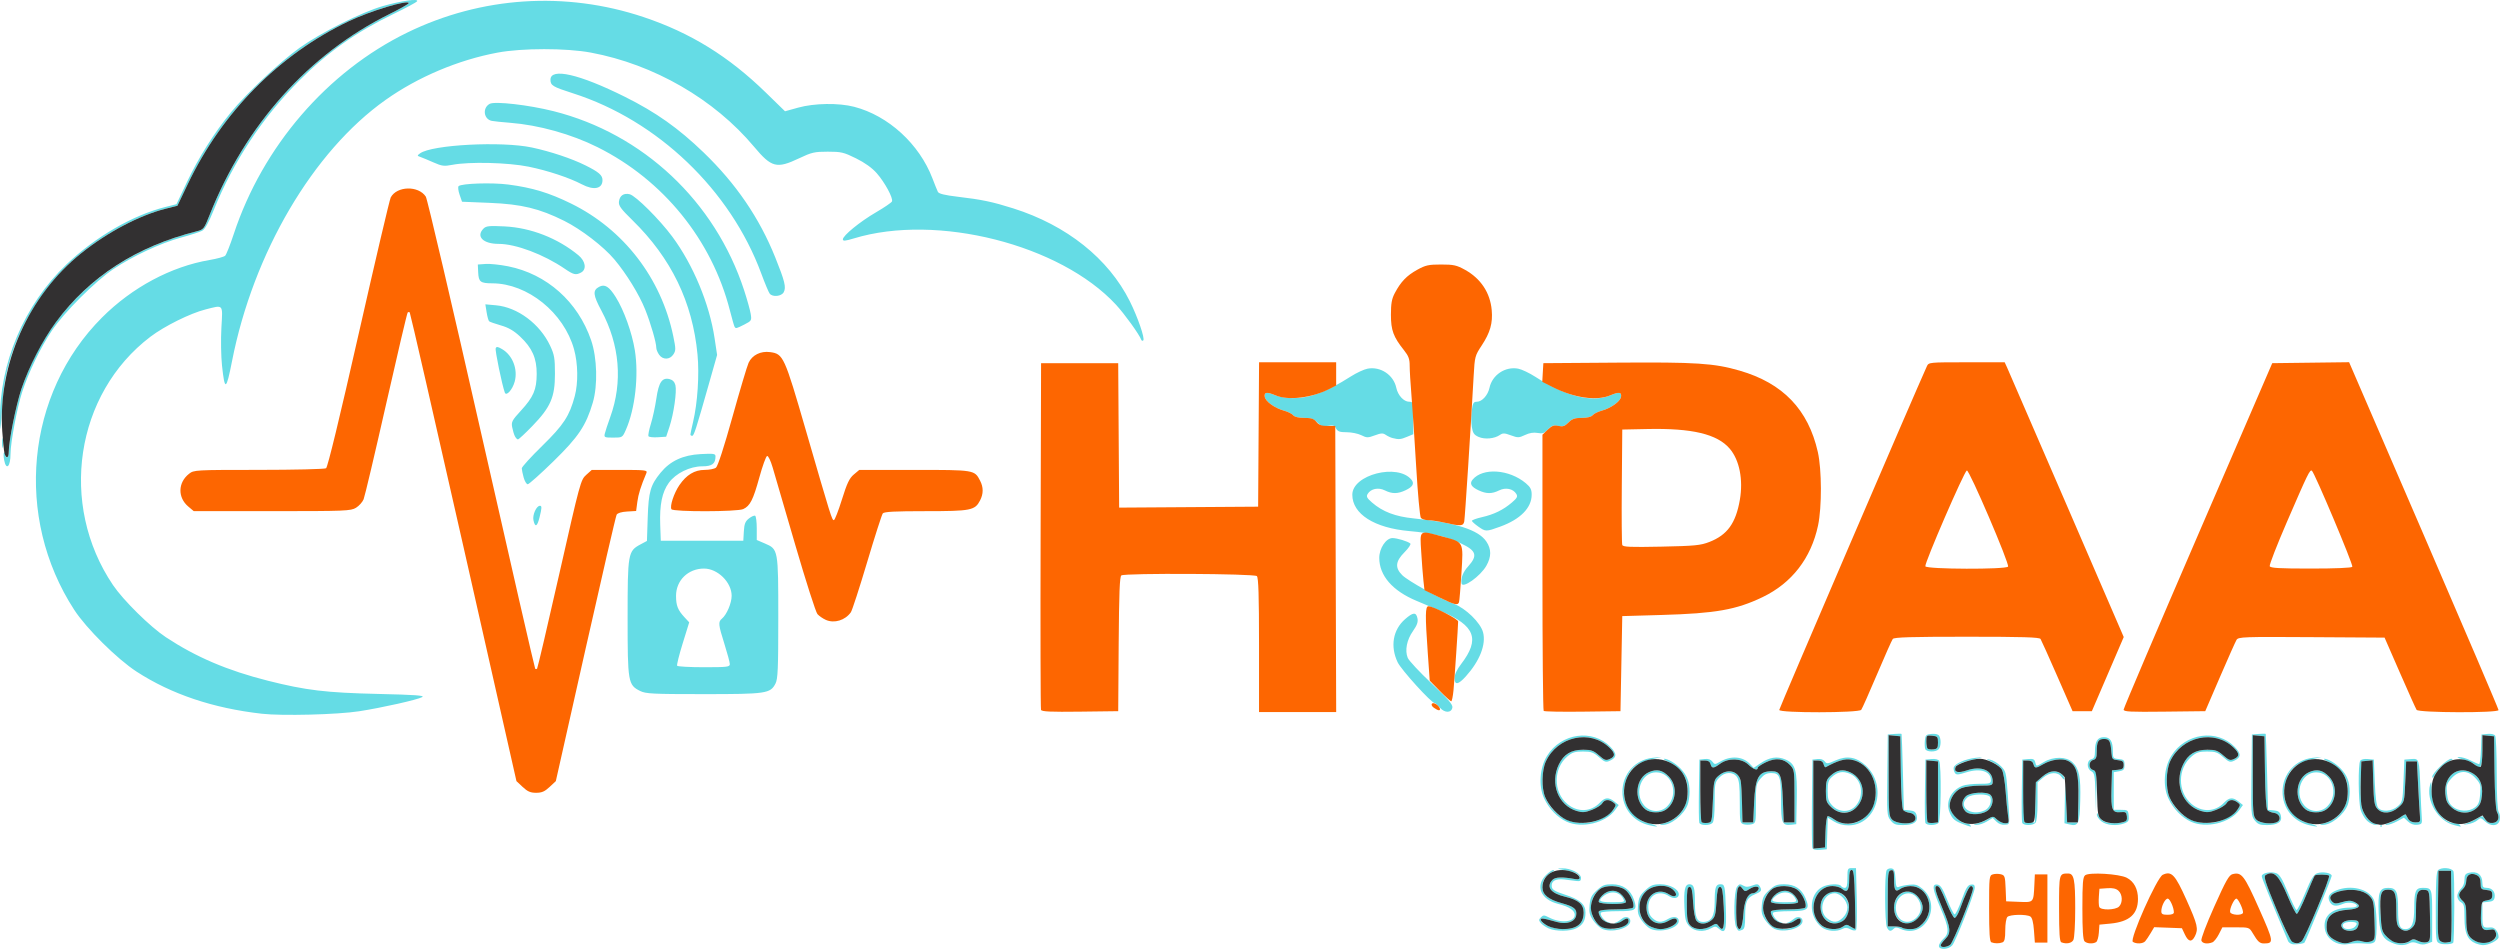
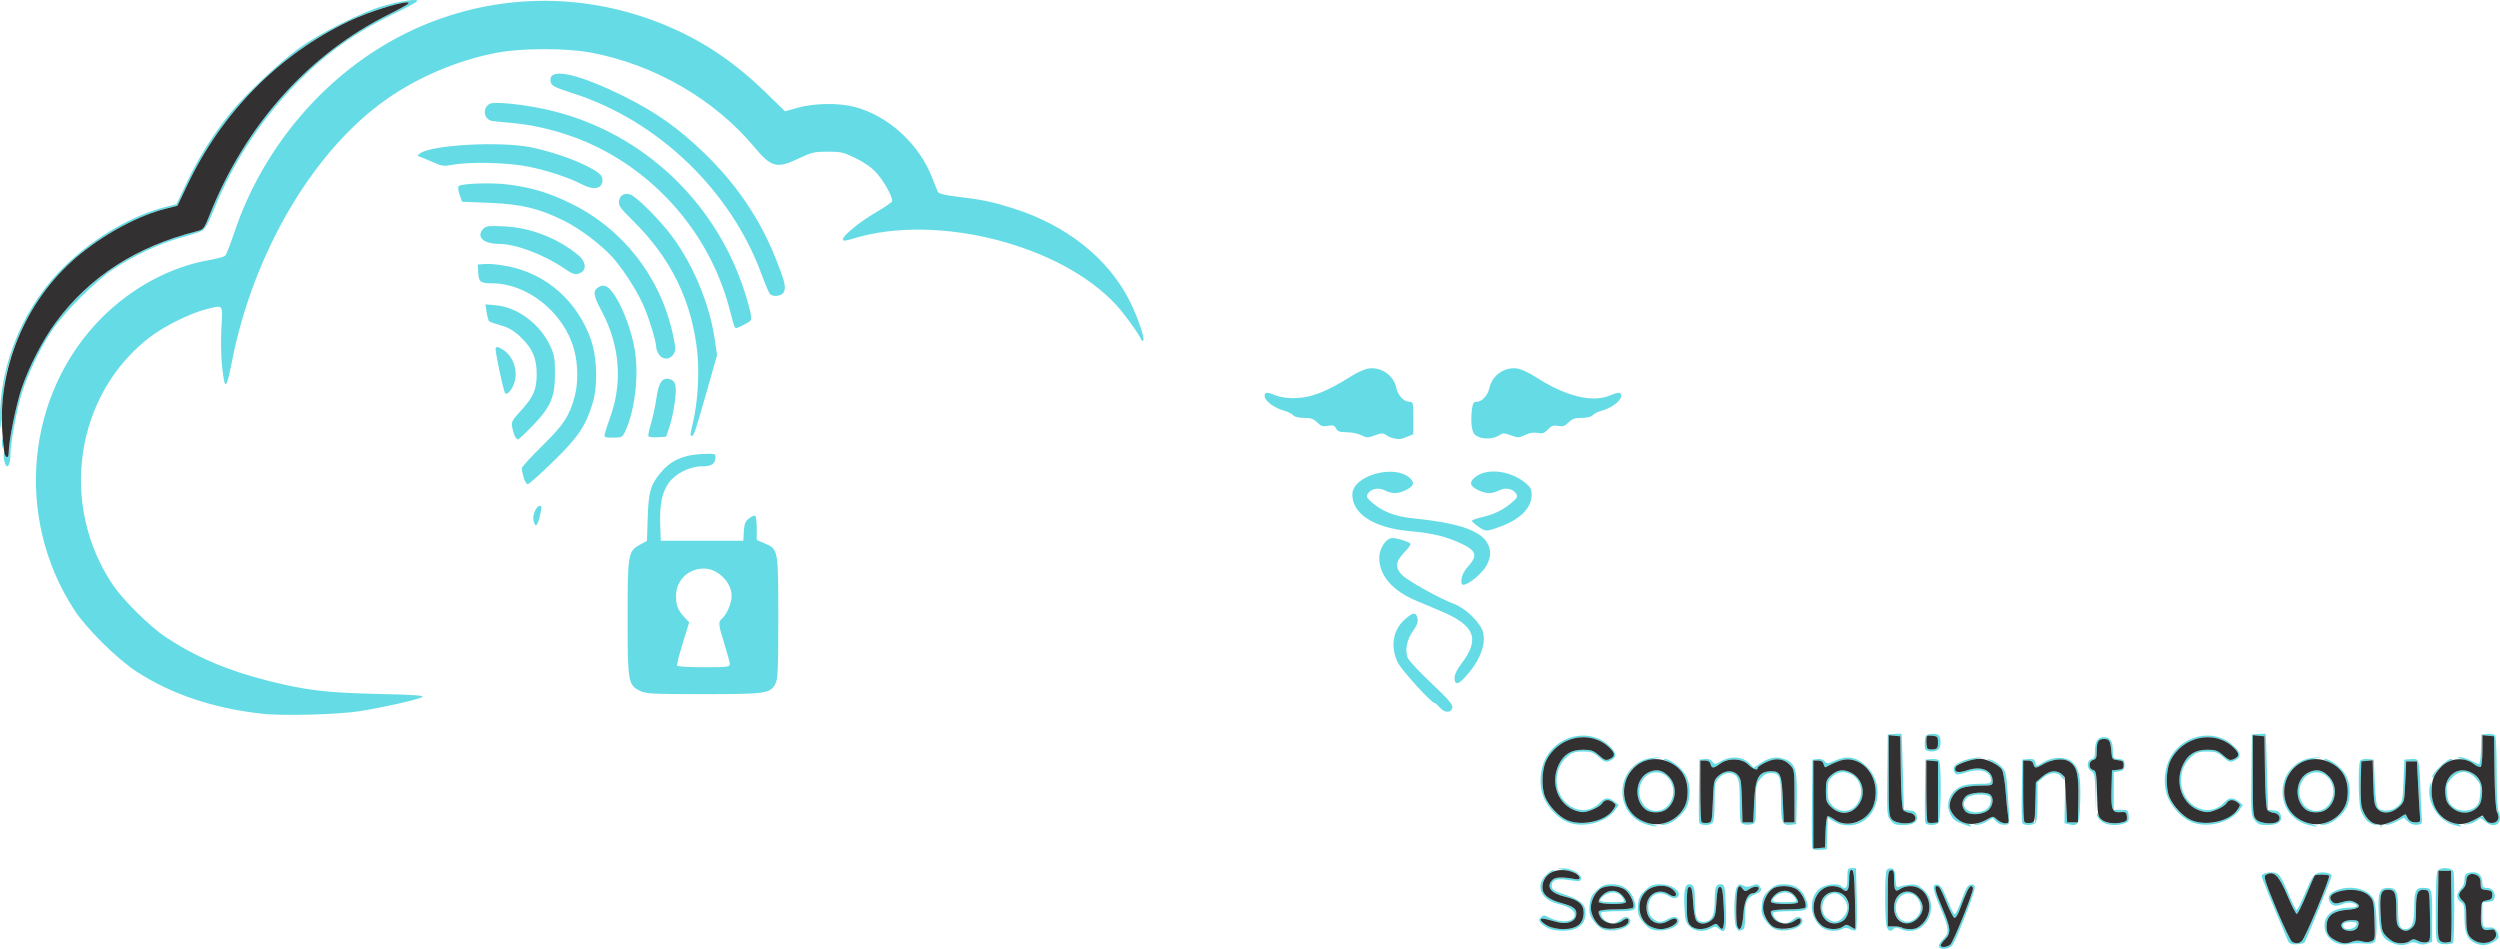
<svg xmlns="http://www.w3.org/2000/svg" xmlns:ns1="http://sodipodi.sourceforge.net/DTD/sodipodi-0.dtd" xmlns:ns2="http://www.inkscape.org/namespaces/inkscape" id="svg824" width="1393.678" height="528.966" viewBox="0 0 1393.678 528.966" ns1:docname="Hipaa vault seal logo.svg" ns2:version="1.1 (c68e22c387, 2021-05-23)">
  <defs id="defs828" />
  <g ns2:groupmode="layer" ns2:label="Image" id="g830" transform="translate(-85.012,-775.237)">
    <g id="g1446" transform="translate(-51.118,631.195)">
      <path style="fill:#65dce5" d="m 1217,671.365 c 0,-0.899 1.125,-2.678 2.5,-3.952 3.42,-3.169 3.175,-5.928 -1.5,-16.912 -4.657,-10.941 -5.043,-13.791 -1.803,-13.32 1.714,0.249 2.897,2.068 5.383,8.281 1.752,4.379 3.622,8.106 4.154,8.284 0.532,0.177 2.299,-3.405 3.925,-7.961 2.368,-6.632 3.394,-8.347 5.149,-8.603 1.635,-0.238 2.192,0.191 2.192,1.69 0,2.917 -10.601,30.031 -12.609,32.25 -2.158,2.384 -7.391,2.557 -7.391,0.244 z m 6.306,-0.615 C 1224.929,669.548 1236,642.182 1236,639.372 c 0,-0.754 -0.475,-1.372 -1.056,-1.372 -1.054,0 -3.084,4.221 -6.396,13.299 -0.963,2.64 -2.255,4.631 -2.871,4.426 -0.616,-0.205 -2.483,-3.717 -4.148,-7.803 -3.454,-8.475 -4.269,-9.922 -5.587,-9.922 -1.717,0 -0.982,3.007 3.059,12.5 4.666,10.963 4.905,13.686 1.5,17.091 -1.375,1.375 -2.5,2.93 -2.5,3.455 0,1.364 3.314,1.179 5.306,-0.295 z m 190.53,-0.404 c -0.916,-0.253 -1.891,-0.997 -2.168,-1.653 C 1400.806,642.957 1397,633.56 1397,632.484 c 0,-1.756 4.992,-2.789 8.061,-1.669 1.875,0.685 3.37,3.145 6.461,10.631 2.212,5.357 4.4,9.811 4.862,9.897 0.462,0.086 2.669,-4.272 4.904,-9.685 3.15,-7.629 4.625,-10.055 6.561,-10.791 2.968,-1.128 8.153,-0.198 8.146,1.462 0,1.059 -14.47,36.479 -15.194,37.203 -0.689,0.689 -5.417,1.242 -6.966,0.814 z m 5.413,-1.596 c 1.876,-1.439 16.18,-35.656 15.281,-36.554 -0.725,-0.725 -7.261,-0.797 -7.971,-0.087 -0.28,0.28 -2.44,5.207 -4.8,10.95 -2.361,5.743 -4.717,10.442 -5.237,10.442 -0.52,0 -2.82,-4.466 -5.112,-9.925 -4.951,-11.793 -7.816,-14.503 -12.319,-11.652 -1.149,0.727 -0.05,4.165 5.919,18.529 8.036,19.338 9.847,21.665 14.239,18.297 z m 19.131,0.861 c -4.152,-1.87 -6.378,-5.255 -6.378,-9.697 0,-6.305 5.324,-9.914 14.625,-9.914 1.856,0 3.375,-0.441 3.375,-0.981 0,-1.611 -4.963,-2.357 -7.621,-1.146 -3.701,1.686 -6.179,1.369 -7.421,-0.951 -1.558,-2.911 -0.55,-4.777 3.496,-6.467 8.021,-3.352 18.146,-0.926 20.969,5.024 1.75,3.688 2.229,20.944 0.65,23.438 -0.515,0.814 -2.211,1.328 -3.985,1.208 -5.866,-0.396 -7.601,-0.354 -11.088,0.268 -2.152,0.384 -4.702,0.083 -6.622,-0.782 z m 9.225,-0.65 c 1.715,-0.652 3.697,-0.703 5.32,-0.137 1.49,0.52 3.585,0.532 4.942,0.031 2.311,-0.855 2.348,-1.077 1.979,-11.856 -0.353,-10.301 -0.541,-11.149 -3.021,-13.63 -3.17,-3.17 -10.102,-4.179 -16.632,-2.42 -4.762,1.282 -6.248,3.424 -3.962,5.709 1.272,1.272 2.139,1.312 5.64,0.263 3.135,-0.939 4.742,-0.964 6.634,-0.102 4.527,2.063 3.051,3.9 -3.516,4.375 -7.712,0.558 -11.364,3.07 -11.794,8.112 -0.396,4.638 0.92,7.007 5.015,9.025 3.88,1.912 5.7,2.034 9.396,0.629 z M 1442,661.5 c -1.945,-2.343 0.51,-4.5 5.122,-4.5 3.067,0 3.878,0.376 3.878,1.8 0,0.99 -0.54,2.34 -1.2,3 -1.676,1.676 -6.308,1.498 -7.8,-0.3 z m 6.8,-0.7 c 2.005,-2.005 1.368,-2.8 -2.241,-2.8 -3.518,0 -5.162,1.215 -4.059,3 0.854,1.382 4.844,1.256 6.3,-0.2 z m 20.526,8.741 c -5.278,-2.296 -6.718,-5.629 -7.157,-16.562 C 1461.699,641.291 1462.572,639 1467.5,639 c 4.606,0 5.5,1.989 5.5,12.234 0,8.528 0.841,10.766 4.045,10.766 3.622,0 4.955,-3.263 4.955,-12.129 0,-8.992 0.798,-10.871 4.618,-10.871 5.326,0 5.382,0.163 5.382,15.632 v 14.418 l -2.684,1.02 c -1.879,0.715 -3.501,0.682 -5.409,-0.108 -1.971,-0.816 -3.286,-0.829 -4.75,-0.045 -2.683,1.436 -5.954,1.311 -9.831,-0.375 z m 10.215,-0.947 c 1.626,-1.189 2.326,-1.197 4.538,-0.054 1.438,0.744 3.596,1.096 4.795,0.782 2.127,-0.556 2.173,-0.912 1.903,-14.696 -0.272,-13.895 -0.315,-14.132 -2.582,-14.453 -4.219,-0.598 -5.195,1.366 -5.195,10.449 0,7.044 -0.318,8.696 -2,10.378 -2.433,2.433 -4.741,2.544 -7.171,0.345 -1.503,-1.36 -1.829,-3.195 -1.829,-10.3 0,-9.15 -0.785,-11.045 -4.578,-11.045 -4.003,0 -4.726,2.242 -4.206,13.038 0.424,8.816 0.769,10.321 2.883,12.597 4.058,4.368 9.79,5.63 13.441,2.96 z m 16.709,1.396 c -2.224,-0.915 -2.25,-1.151 -2.25,-20.258 0,-13.703 0.349,-19.682 1.2,-20.532 1.856,-1.856 7.576,-1.492 8.648,0.55 0.741,1.41 0.604,39.131 -0.145,39.88 -0.883,0.883 -5.627,1.113 -7.454,0.361 z m 6.021,-0.914 c 0.424,-0.042 0.649,-8.964 0.5,-19.827 L 1502.5,629.5 h -3.5 -3.5 l -0.273,18.997 c -0.235,16.375 -0.055,19.156 1.308,20.153 0.87,0.636 2.343,1.009 3.273,0.83 0.93,-0.18 2.039,-0.361 2.463,-0.403 z m 14.117,0.943 c -4.644,-1.876 -6.388,-5.731 -6.388,-14.12 0,-6.807 -0.261,-7.97 -2,-8.9 -1.114,-0.596 -2,-2.094 -2,-3.38 0,-1.27 0.9,-3.124 2,-4.12 1.215,-1.1 2,-3.08 2,-5.047 0,-2.59 0.483,-3.358 2.421,-3.844 4.637,-1.164 7.538,1 7.564,5.641 0.012,2.225 0.469,2.75 2.393,2.75 2.989,0 4.874,2.2 4.449,5.195 -0.253,1.785 -1.06,2.376 -3.577,2.618 l -3.25,0.313 v 6.937 c 0,7.182 0.111,7.348 4.681,6.985 2.238,-0.178 4.319,2.441 4.319,5.437 0,1.69 -5.624,4.561 -8.718,4.451 -0.98,-0.035 -2.732,-0.447 -3.894,-0.917 z m 10.395,-2.375 c 0.901,-0.901 1.164,-2.234 0.719,-3.638 -0.572,-1.803 -1.228,-2.111 -3.516,-1.654 -4.114,0.823 -5.129,-1.087 -4.784,-9.006 0.293,-6.727 0.344,-6.842 3.298,-7.35 2.392,-0.412 3,-1.021 3,-3.006 0,-2.078 -0.537,-2.542 -3.25,-2.804 -2.968,-0.286 -3.25,-0.608 -3.25,-3.715 0,-2.399 -0.601,-3.723 -2.038,-4.492 -3.235,-1.731 -5.962,-0.314 -5.962,3.097 0,1.705 -0.841,3.663 -2,4.655 -1.1,0.942 -2,2.412 -2,3.268 0,0.856 0.9,2.326 2,3.268 1.673,1.433 2,2.95 2,9.288 0,8.484 0.825,10.72 4.775,12.935 3.127,1.754 8.849,1.314 11.008,-0.846 z m -527.284,-6.031 c -1.65,-0.719 -3.637,-2.074 -4.414,-3.011 -1.221,-1.471 -1.212,-1.905 0.07,-3.187 1.312,-1.312 1.824,-1.307 4.414,0.045 6.604,3.446 14.43,2.679 14.43,-1.413 0,-2.508 -3.13,-4.576 -9.225,-6.095 -9.711,-2.42 -12.93,-9.951 -6.851,-16.03 1.608,-1.608 3.52,-2.905 4.25,-2.883 0.73,0.022 0.101,0.705 -1.398,1.519 -3.292,1.787 -4.775,4.334 -4.775,8.201 0,4.005 3.314,6.712 10.733,8.768 6.932,1.92 8.576,3.272 8.094,6.658 -0.53,3.724 -5.236,5.401 -10.781,3.841 -8.216,-2.311 -9.343,-2.428 -8.866,-0.918 0.741,2.343 7.057,4.888 12.137,4.89 7.883,0.003 11.598,-2.924 11.652,-9.176 0.04,-4.609 -2.879,-7.135 -10.23,-8.853 -8.164,-1.908 -10.94,-5.626 -7.081,-9.484 1.571,-1.571 5.606,-1.679 12.735,-0.341 2.725,0.512 3.123,-1.799 0.547,-3.177 -1.2,-0.642 -4.265,-1.52 -6.811,-1.95 -4.261,-0.72 -4.351,-0.791 -1.128,-0.898 4.715,-0.156 10.5,2.808 10.5,5.381 0,1.549 -0.563,1.93 -2.5,1.69 -1.375,-0.171 -4.423,-0.554 -6.774,-0.853 -4.899,-0.622 -7.481,0.877 -7.024,4.075 0.231,1.617 1.861,2.594 7.232,4.336 8.527,2.765 11.566,5.39 11.566,9.992 0,4.44 -1.399,6.898 -4.98,8.75 -3.556,1.839 -11.441,1.902 -15.52,0.124 z m 29.53,0.107 c -1.359,-0.687 -3.536,-2.818 -4.839,-4.735 -1.932,-2.843 -2.284,-4.396 -1.909,-8.423 0.382,-4.098 1.075,-5.501 4.074,-8.25 3.071,-2.814 4.356,-3.312 8.552,-3.312 5.916,0 10.313,3.111 12.116,8.574 1.938,5.872 1.167,6.426 -8.934,6.426 -4.935,0 -9.205,0.377 -9.49,0.837 -0.797,1.29 2.176,4.972 4.423,5.478 1.778,0.4 1.759,0.436 -0.158,0.318 -2.495,-0.153 -6.437,-4.899 -5.427,-6.533 C 1027.85,651.434 1031.62,651 1037,651 c 4.956,0 9.161,-0.451 9.512,-1.02 1.136,-1.838 -1.597,-7.904 -4.489,-9.964 -3.446,-2.454 -10.617,-2.69 -13.807,-0.456 -5.209,3.649 -6.68,11.528 -3.213,17.214 2.162,3.546 5.411,5.225 10.111,5.225 3.786,0 8.885,-2.597 8.885,-4.526 0,-1.868 -1.095,-1.87 -3.559,-0.006 -1.068,0.807 -2.616,1.447 -3.441,1.421 -1.333,-0.042 -1.333,-0.108 0,-0.599 0.825,-0.303 2.271,-1.222 3.213,-2.042 1.99,-1.732 4.787,-1.01 4.787,1.235 0,4.107 -10.646,6.931 -15.97,4.237 z m 27,0 c -1.359,-0.687 -3.536,-2.818 -4.839,-4.735 -1.932,-2.843 -2.284,-4.396 -1.909,-8.423 0.382,-4.098 1.075,-5.501 4.074,-8.25 3.059,-2.803 4.364,-3.312 8.494,-3.312 5.159,0 10.149,2.756 10.149,5.604 0,2.272 -2.764,2.78 -5.473,1.006 -5.675,-3.718 -11.527,-0.563 -11.527,6.216 0,2.706 0.677,4.462 2.314,6 2.771,2.603 4.93,2.734 8.67,0.525 3.081,-1.82 6.016,-1.267 6.016,1.133 0,4.107 -10.646,6.931 -15.97,4.237 z m 12.02,-1.246 c 1.623,-0.839 2.95,-2.189 2.95,-3 0,-1.839 -1.754,-1.83 -5,0.026 -6.042,3.454 -12,-0.27 -12,-7.5 0,-7.392 6.622,-11.259 12.586,-7.351 3.575,2.343 5.397,0.345 2.308,-2.532 -3.501,-3.262 -10.934,-2.947 -14.941,0.633 -3.676,3.285 -4.932,9.474 -2.913,14.349 2.516,6.075 10.671,8.652 17.009,5.375 z m 9.879,-0.051 c -2.054,-2.186 -2.475,-3.779 -2.781,-10.509 -0.44,-9.693 0.249,-12.915 2.764,-12.915 2.515,0 3.088,1.882 3.088,10.148 0,8.183 1.116,10.852 4.535,10.852 4.573,0 6.465,-3.194 6.465,-10.918 0,-8.235 0.575,-10.082 3.138,-10.082 2.529,0 2.656,0.561 3.121,13.847 0.423,12.063 -0.364,14.172 -4.047,10.851 -1.484,-1.338 -2.047,-1.359 -4.213,-0.157 -4.147,2.302 -9.308,1.824 -12.072,-1.118 z m 12.155,-0.132 c 2.768,-1.635 2.954,-1.625 4.337,0.25 2.517,3.41 3.231,0.426 2.643,-11.042 -0.454,-8.861 -0.855,-11 -2.064,-11 -1.173,0 -1.609,1.816 -2,8.341 -0.433,7.231 -0.814,8.595 -2.861,10.25 -2.901,2.345 -6.438,2.457 -8.267,0.261 -0.82,-0.985 -1.574,-5.111 -1.872,-10.25 -0.393,-6.757 -0.822,-8.602 -2,-8.602 -1.23,0 -1.5,1.739 -1.5,9.648 0,8.085 0.309,9.988 1.905,11.75 2.357,2.601 7.641,2.779 11.678,0.394 z m 13.952,0.774 c -1.625,-3.037 -1.317,-20.304 0.404,-22.625 1.201,-1.62 1.765,-1.743 3.405,-0.742 1.52,0.927 2.678,0.93 5.106,0.014 2.6,-0.982 3.302,-0.93 4.08,0.301 1.51,2.387 1.17,3.005 -2.494,4.536 -4.601,1.923 -5.536,3.996 -5.536,12.278 0,5.423 -0.349,7.093 -1.582,7.566 -2.202,0.845 -2.225,0.836 -3.383,-1.327 z M 1108,653.772 c 0.5,-7.569 2.475,-11.772 5.532,-11.772 0.672,0 1.778,-0.67 2.458,-1.488 1.937,-2.334 -1.284,-3.02 -4.447,-0.948 -2.495,1.635 -2.686,1.627 -4.062,-0.174 -1.252,-1.64 -1.576,-1.691 -2.447,-0.39 -1.093,1.633 -1.422,18.826 -0.411,21.46 1.371,3.573 2.899,0.548 3.377,-6.689 z m 17.03,7.949 c -1.359,-0.687 -3.536,-2.818 -4.839,-4.735 -1.932,-2.843 -2.284,-4.396 -1.909,-8.423 0.382,-4.098 1.075,-5.501 4.074,-8.25 3.059,-2.803 4.364,-3.312 8.494,-3.312 5.763,0 9.643,2.542 11.815,7.741 2.62,6.27 1.439,7.259 -8.674,7.259 -4.88,0 -9.106,0.377 -9.391,0.837 -0.797,1.29 2.176,4.972 4.423,5.478 1.778,0.4 1.759,0.436 -0.158,0.318 -2.495,-0.153 -6.437,-4.899 -5.427,-6.533 C 1123.85,651.434 1127.62,651 1133,651 c 4.956,0 9.161,-0.451 9.512,-1.02 1.136,-1.838 -1.597,-7.904 -4.489,-9.964 -3.446,-2.454 -10.617,-2.69 -13.807,-0.456 -5.209,3.649 -6.68,11.528 -3.213,17.214 2.162,3.546 5.411,5.225 10.111,5.225 3.786,0 8.885,-2.597 8.885,-4.526 0,-1.868 -1.095,-1.87 -3.559,-0.006 -1.068,0.807 -2.616,1.447 -3.441,1.421 -1.333,-0.042 -1.333,-0.108 0,-0.599 0.825,-0.303 2.271,-1.222 3.213,-2.042 1.99,-1.732 4.787,-1.01 4.787,1.235 0,4.107 -10.646,6.931 -15.97,4.237 z m 26.585,-0.809 c -7.481,-5.884 -7.217,-18.48 0.47,-22.456 3.222,-1.666 9.497,-1.941 10.415,-0.456 0.34,0.55 1.266,1 2.059,1 1.08,0 1.441,-1.378 1.441,-5.5 0,-5.137 0.158,-5.5 2.397,-5.5 h 2.397 l 0.415,16.75 c 0.228,9.213 0.059,17.168 -0.377,17.68 -0.48,0.563 -1.737,0.424 -3.187,-0.352 -1.792,-0.959 -2.914,-1.004 -4.455,-0.18 -3.288,1.76 -8.668,1.301 -11.576,-0.986 z m 11.944,-0.348 c 1.693,-1.252 2.24,-1.242 4.278,0.08 1.285,0.834 2.435,1.367 2.555,1.186 0.12,-0.181 0.034,-7.642 -0.192,-16.58 -0.329,-13.039 -0.686,-16.25 -1.805,-16.25 -1.023,0 -1.395,1.453 -1.395,5.441 0,5.997 -1.202,7.591 -3.892,5.157 -0.971,-0.879 -3.411,-1.598 -5.421,-1.598 -10.414,0 -14.515,15.271 -5.917,22.034 2.954,2.324 8.996,2.596 11.789,0.53 z m -8.059,-2.772 c -3.223,-1.848 -4.434,-4.041 -4.468,-8.088 -0.06,-7.213 7.746,-11.355 12.701,-6.738 7.49,6.978 0.387,19.77 -8.233,14.826 z m 8.046,-2.247 C 1165.093,653.998 1166,651.948 1166,650 c 0,-3.681 -3.855,-8 -7.14,-8 -6.412,0 -9.402,9.855 -4.225,13.927 3.46,2.722 5.912,2.617 8.911,-0.382 z m 24.49,5.52 c -1.243,-2.323 -1.373,-29.984 -0.15,-31.914 0.47,-0.742 1.701,-1.187 2.735,-0.991 1.511,0.288 1.94,1.403 2.185,5.684 0.263,4.582 0.542,5.221 2,4.571 0.932,-0.416 3.527,-0.943 5.765,-1.172 3.31,-0.339 4.661,0.081 7.232,2.244 11.441,9.627 1.099,28.437 -12.283,22.34 -1.969,-0.897 -2.85,-0.897 -3.747,0 -1.649,1.649 -2.545,1.467 -3.738,-0.761 z m 19.85,-2.105 c 7.562,-7.562 3.21,-21.017 -6.77,-20.929 -1.988,0.018 -4.469,0.678 -5.512,1.468 -2.81,2.127 -3.603,0.997 -3.603,-5.132 0,-4.713 -0.254,-5.465 -1.75,-5.177 -1.577,0.304 -1.75,1.87 -1.75,15.823 V 660.5 h 3.666 c 2.016,0 4.004,0.338 4.417,0.75 0.413,0.412 2.441,0.75 4.507,0.75 2.851,0 4.489,-0.732 6.795,-3.039 z m -13.431,-2.416 C 1189.153,651.244 1192.719,641 1199.866,641 c 2.074,0 3.729,0.919 5.545,3.077 3.507,4.167 3.392,8.274 -0.334,12 -3.607,3.607 -7.32,3.771 -10.622,0.469 z m 10.091,-1 c 3.036,-3.036 3.187,-7.344 0.382,-10.911 -4.226,-5.373 -11.927,-1.796 -11.927,5.539 0,7.2 6.632,10.285 11.546,5.371 z m -177.11,-8.649 c -0.375,-0.607 0.471,-2.257 1.88,-3.667 3.532,-3.532 8.23,-3.459 11.357,0.176 1.296,1.506 2.098,3.156 1.783,3.667 -0.818,1.323 -14.19,1.166 -15.02,-0.176 z m 13.539,-1.944 c -2.151,-4.018 -7.271,-4.541 -11.224,-1.145 -3.001,2.577 -1.981,3.193 5.285,3.193 6.78,0 6.995,-0.074 5.939,-2.048 z m 82.461,1.944 c -0.375,-0.607 0.471,-2.257 1.88,-3.667 3.532,-3.532 8.23,-3.459 11.357,0.176 1.296,1.506 2.098,3.156 1.783,3.667 -0.818,1.323 -14.19,1.166 -15.02,-0.176 z m 13.539,-1.944 c -2.151,-4.018 -7.271,-4.541 -11.224,-1.145 -3.001,2.577 -1.981,3.193 5.285,3.193 6.78,0 6.995,-0.074 5.939,-2.048 z m 9.499,-28.161 c -0.281,-0.732 -0.39,-12.122 -0.242,-25.311 L 1146.5,567.5 l 2.835,-0.325 c 1.762,-0.202 3.284,0.289 4.02,1.296 1.082,1.479 1.601,1.436 5.982,-0.502 6.379,-2.822 11.528,-1.989 16.721,2.702 12.686,11.461 6.399,33.496 -9.558,33.496 -2.847,0 -5.763,-0.784 -7.957,-2.14 l -3.463,-2.14 -0.29,8.807 -0.29,8.807 -3.758,0.311 c -2.443,0.202 -3.937,-0.155 -4.269,-1.02 z m 7.316,-9.041 c 0.165,-4.983 0.72,-8.75 1.29,-8.75 0.551,0 2.221,0.872 3.711,1.938 5.093,3.643 12.09,3.068 17.037,-1.402 10.889,-9.837 6.1,-29.683 -7.726,-32.019 -3.61,-0.61 -7.559,0.562 -14.225,4.223 -0.342,0.188 -0.863,-0.576 -1.156,-1.699 C 1152.357,568.648 1151.364,568 1149.594,568 H 1147 v 24.563 24.563 l 3.25,-0.313 3.25,-0.313 z m 3.317,-13.651 c -2.823,-2.637 -3.106,-3.461 -3.106,-9.048 0,-5.298 0.351,-6.472 2.54,-8.5 3.669,-3.4 6.999,-3.943 11.297,-1.842 4.821,2.357 7.545,7.739 6.564,12.967 -1.665,8.877 -10.969,12.332 -17.295,6.423 z m 13.337,-0.631 c 5.275,-5.691 3.695,-15.259 -2.98,-18.048 -4.047,-1.691 -6.891,-1.17 -10.213,1.869 -1.813,1.659 -2.25,3.132 -2.25,7.58 0,4.629 0.434,5.974 2.687,8.326 3.631,3.79 9.381,3.913 12.755,0.272 z m -115.102,10.575 c -8.888,-2.118 -14.767,-9.51 -14.768,-18.568 0,-9.993 7.127,-17.982 16.928,-18.972 l 5,-0.505 -5.5,1.289 c -9.21,2.159 -12.941,5.623 -15.042,13.967 -0.836,3.322 -0.822,5.538 0.058,8.807 1.393,5.172 7.285,11.521 11.551,12.447 3.234,0.702 7.515,2.378 5.933,2.323 -0.55,-0.019 -2.422,-0.373 -4.16,-0.788 z m 175.4,-0.472 c -4.793,-1.71 -6.235,-2.937 -7.747,-6.587 -2.455,-5.926 0.733,-12.421 7.322,-14.917 1.548,-0.587 5.711,-1.067 9.25,-1.067 5.689,0 6.435,-0.224 6.435,-1.929 0,-5.027 -5.792,-6.952 -13.562,-4.508 -4.793,1.508 -5.75,1.559 -6.526,0.352 -0.5,-0.778 -0.798,-2.09 -0.661,-2.915 0.355,-2.139 6.536,-4.9 12.313,-5.499 4.762,-0.494 4.719,-0.462 -1.231,0.914 -7.357,1.701 -10.333,3.159 -10.333,5.062 0,2.408 1.787,2.675 6.713,1.003 8.008,-2.719 14.287,0.025 14.287,6.243 0,2.154 -0.381,2.277 -7.032,2.277 -3.868,0 -8.563,0.64 -10.434,1.421 -3.707,1.549 -6.534,5.932 -6.534,10.129 0,3.2 5.847,9.45 8.841,9.45 1.123,0 2.319,0.45 2.659,1 0.749,1.211 0.879,1.226 -3.76,-0.429 z m 192.6,0.472 c -8.888,-2.118 -14.767,-9.51 -14.768,-18.568 0,-9.993 7.127,-17.982 16.928,-18.972 l 5,-0.505 -5.5,1.289 c -9.21,2.159 -12.941,5.623 -15.042,13.967 -0.836,3.322 -0.822,5.538 0.058,8.807 1.393,5.172 7.285,11.521 11.551,12.447 3.234,0.702 7.515,2.378 5.933,2.323 -0.55,-0.019 -2.422,-0.373 -4.16,-0.788 z M 1463,604.5 c 0,-0.275 0.225,-0.5 0.5,-0.5 0.275,0 0.5,0.225 0.5,0.5 0,0.275 -0.225,0.5 -0.5,0.5 -0.275,0 -0.5,-0.225 -0.5,-0.5 z m 41.365,-0.453 c -9.104,-2.172 -15.963,-13.605 -13.526,-22.547 0.664,-2.436 0.818,-1.86 0.823,3.067 0.01,9.531 6.358,18.433 13.148,18.433 1.14,0 2.351,0.45 2.691,1 0.34,0.55 0.479,0.954 0.309,0.898 -0.17,-0.056 -1.72,-0.439 -3.444,-0.85 z M 1009.5,602.129 c -5.134,-2.345 -9.853,-7.221 -12.559,-12.978 -3.197,-6.802 -2.505,-17.088 1.597,-23.722 7.89,-12.762 25.472,-15.236 35.41,-4.983 3.681,3.798 3.578,5.901 -0.377,7.703 -2.186,0.996 -2.916,0.754 -6.063,-2.009 -3.064,-2.69 -4.351,-3.141 -8.966,-3.141 -4.397,0 -5.98,0.497 -8.601,2.703 -7.945,6.685 -7.995,19.866 -0.101,26.509 5.741,4.83 13.24,4.525 18.187,-0.741 2.789,-2.969 4.955,-3.117 8.112,-0.554 l 2.361,1.917 -2.051,2.833 c -5.183,7.158 -18.456,10.341 -26.949,6.462 z m 19.22,-1.677 c 2.812,-1.401 5.885,-3.726 6.829,-5.167 1.631,-2.488 1.625,-2.685 -0.107,-3.952 -2.548,-1.863 -4.755,-1.661 -6.144,0.562 -0.651,1.043 -3.249,2.684 -5.773,3.648 -3.814,1.457 -5.237,1.559 -8.419,0.605 -10.312,-3.09 -15.054,-15.425 -9.968,-25.931 2.774,-5.731 6.872,-8.209 13.579,-8.214 4.424,-0.003 5.758,0.473 8.793,3.137 3.131,2.749 3.884,3.001 6.035,2.021 3.183,-1.45 3.105,-3.168 -0.293,-6.422 -10.648,-10.199 -28.874,-6.198 -35.35,7.76 -2.289,4.932 -2.489,14.845 -0.402,19.841 5.336,12.77 19.149,18.128 31.222,12.112 z m 34.78,2.619 c 9.857,-2.379 15.148,-11.471 13.083,-22.479 -0.865,-4.608 -4.987,-9.416 -10.042,-11.712 -2.223,-1.01 -3.457,-1.846 -2.742,-1.858 2.123,-0.036 6.513,2.601 9.387,5.639 3.42,3.614 4.814,7.332 4.814,12.839 0,2.403 -0.479,5.637 -1.064,7.185 -2.131,5.639 -9.422,11.423 -14.137,11.213 -1.879,-0.084 -1.751,-0.235 0.7,-0.826 z m 19.944,-0.358 c -0.272,-0.708 -0.37,-8.92 -0.219,-18.25 L 1083.5,567.5 l 2.951,-0.336 c 1.972,-0.224 3.386,0.259 4.263,1.458 1.223,1.673 1.496,1.685 4.049,0.178 6.202,-3.663 12.932,-3.191 17.017,1.193 l 1.971,2.116 3.725,-2.528 c 5.029,-3.413 9.354,-4.097 13.899,-2.198 5.718,2.389 6.737,5.954 6.404,22.402 L 1137.5,603.5 l -2.811,0.322 C 1129.633,604.402 1129,602.899 1129,590.312 1129,576.97 1128.299,575 1123.554,575 c -2.542,0 -4.015,0.76 -5.965,3.077 -2.439,2.898 -2.589,3.709 -2.589,13.981 0,10.711 -0.043,10.915 -2.428,11.514 -1.335,0.335 -3.36,0.313 -4.5,-0.048 -1.941,-0.616 -2.072,-1.4 -2.072,-12.368 0,-8.98 -0.363,-12.228 -1.557,-13.933 -2.205,-3.148 -6.864,-2.951 -9.991,0.424 -2.284,2.464 -2.452,3.377 -2.452,13.3 0,6.953 -0.417,11.071 -1.2,11.854 -1.597,1.597 -6.734,1.536 -7.356,-0.087 z M 1091,590.66 c 0.484,-11.459 0.59,-11.918 3.306,-14.25 4.79,-4.114 10.909,-2.654 12.195,2.91 0.277,1.199 0.616,6.905 0.751,12.68 l 0.247,10.5 h 3 3 l 0.5,-11 c 0.643,-14.141 2.526,-17.5 9.812,-17.5 4.85,0 5.638,2.024 6.188,15.898 l 0.5,12.602 h 3 3 v -14.672 c 0,-14.128 -0.089,-14.767 -2.41,-17.235 -3.51,-3.733 -8.056,-4.273 -13.557,-1.609 -2.493,1.207 -4.533,2.604 -4.533,3.105 0,1.737 -2.405,0.897 -5.262,-1.839 -3.731,-3.573 -11.184,-3.775 -15.713,-0.427 -3.644,2.694 -4.648,2.727 -5.315,0.177 -0.353,-1.351 -1.364,-2 -3.117,-2 H 1084 v 16.833 c 0,9.258 0.321,17.154 0.713,17.546 0.392,0.392 1.854,0.579 3.25,0.417 2.525,-0.294 2.54,-0.355 3.037,-12.136 z m 99.054,10.682 c -2.001,-2.544 -2.079,-3.631 -1.823,-25.25 L 1188.5,553.5 l 3.75,-0.31 c 2.062,-0.171 3.839,-0.171 3.949,0 0.109,0.171 0.447,9.76 0.75,21.31 l 0.551,21 3.247,0.313 c 2.536,0.245 3.389,0.88 3.897,2.906 0.882,3.513 -1.717,5.281 -7.763,5.281 -3.936,0 -5.09,-0.449 -6.827,-2.658 z m 12.794,0.773 c 2.233,-1.415 0.926,-4.581 -2.034,-4.924 -1.468,-0.17 -3.141,-0.879 -3.72,-1.576 -0.636,-0.766 -1.159,-9.139 -1.323,-21.191 L 1195.5,554.5 l -3.25,-0.313 -3.25,-0.313 v 22.563 c 0,21.23 0.118,22.682 2,24.563 2.109,2.109 9.224,2.778 11.848,1.115 z m 6.595,0.598 c -0.272,-0.708 -0.37,-8.92 -0.219,-18.25 L 1209.5,567.5 l 3.395,-0.324 c 2.042,-0.195 3.73,0.204 4.235,1 1.37,2.161 1.074,33.22 -0.33,34.624 -1.597,1.597 -6.734,1.536 -7.356,-0.087 z M 1216.5,585.5 v -17 l -3.25,-0.313 -3.25,-0.313 v 16.897 c 0,9.293 0.321,17.217 0.713,17.609 0.392,0.392 1.854,0.579 3.25,0.417 L 1216.5,602.5 Z m 22.225,17.529 c 1.774,-0.421 4.404,-1.539 5.845,-2.483 2.512,-1.646 2.711,-1.631 4.84,0.369 1.221,1.147 3.25,2.085 4.51,2.085 2.131,0 2.245,-0.295 1.632,-4.25 -0.362,-2.337 -0.974,-8.525 -1.359,-13.75 -0.385,-5.225 -1.297,-10.551 -2.027,-11.835 -0.73,-1.284 -3.203,-3.227 -5.496,-4.318 -3.452,-1.642 -3.653,-1.875 -1.169,-1.355 1.65,0.345 4.343,1.953 5.985,3.572 2.813,2.775 3.029,3.56 3.763,13.69 1.471,20.302 1.591,18.707 -1.437,19.057 -1.698,0.196 -3.446,-0.446 -4.741,-1.741 l -2.051,-2.051 -3.259,1.987 c -1.792,1.093 -4.384,1.943 -5.759,1.889 -2.147,-0.085 -2.045,-0.207 0.725,-0.865 z m 24.718,-0.316 c -0.272,-0.708 -0.37,-8.92 -0.219,-18.25 L 1263.5,567.5 l 3.326,-0.319 c 2.669,-0.256 3.432,0.09 3.867,1.75 0.662,2.53 0.402,2.536 4.888,-0.111 5.317,-3.137 12.443,-3.083 15.854,0.12 3.788,3.557 4.718,8.117 4.373,21.453 -0.337,13.028 -1.031,14.521 -6.153,13.235 l -2.655,-0.666 0.2,-11.731 0.199,-11.731 0.551,11.5 0.55,11.5 h 3 3 l 0.264,-13 c 0.291,-14.369 -0.894,-18.743 -5.764,-21.269 -3.134,-1.626 -9.352,-0.807 -13.807,1.82 -4.144,2.443 -4.832,2.437 -5.482,-0.051 -0.355,-1.357 -1.364,-2 -3.14,-2 h -2.617 l 0.274,17.25 0.274,17.25 h 3 3 l 0.282,-11.175 0.282,-11.175 3.503,-3.075 c 2.185,-1.918 4.591,-3.075 6.397,-3.075 2.94,0 6.037,2.203 6.037,4.294 0,0.633 -0.701,0.151 -1.557,-1.071 -2.125,-3.033 -6.51,-2.878 -10.367,0.366 l -3.077,2.589 v 10.711 c 0,6.998 -0.416,11.127 -1.2,11.911 -1.597,1.597 -6.734,1.536 -7.356,-0.087 z m 44.191,-0.786 c -1.449,-1.14 -2.606,-2.827 -2.571,-3.75 0.046,-1.232 0.297,-1.097 0.944,0.507 1.131,2.808 4.003,4.319 8.177,4.302 6.085,-0.025 7.955,-0.974 7.62,-3.867 -0.264,-2.272 -0.714,-2.58 -3.396,-2.326 -4.825,0.457 -5.517,-1.266 -5.194,-12.939 l 0.286,-10.354 3.25,-0.313 c 2.666,-0.257 3.25,-0.74 3.25,-2.687 0,-1.947 -0.584,-2.43 -3.25,-2.687 -2.926,-0.282 -3.277,-0.662 -3.52,-3.813 -0.537,-6.969 -1.071,-8 -4.142,-8 -3.293,0 -4.088,1.395 -4.088,7.175 0,3.171 -0.419,4.121 -2,4.535 -1.258,0.329 -2,1.364 -2,2.79 0,1.426 0.742,2.461 2,2.79 1.868,0.489 1.986,1.271 1.788,11.867 l -0.212,11.344 -0.321,-10.733 c -0.283,-9.462 -0.554,-10.857 -2.288,-11.785 -2.667,-1.427 -2.643,-5.992 0.034,-6.692 1.574,-0.412 2,-1.364 2,-4.472 0,-5.528 1.464,-7.818 5,-7.818 3.545,0 5,2.291 5,7.871 0,3.785 0.177,4.019 3.25,4.316 2.872,0.277 3.25,0.661 3.25,3.304 0,2.54 -0.451,3.068 -3,3.51 l -3,0.52 V 585.01 595.5 h 4 c 3.782,0 4.017,0.177 4.313,3.251 0.263,2.728 -0.109,3.411 -2.315,4.25 -4.361,1.658 -9.988,1.189 -12.863,-1.073 z m 49.865,0.202 c -5.134,-2.345 -9.853,-7.221 -12.559,-12.978 -3.197,-6.802 -2.505,-17.088 1.597,-23.722 7.89,-12.762 25.472,-15.236 35.41,-4.983 3.681,3.798 3.578,5.901 -0.377,7.703 -2.186,0.996 -2.916,0.754 -6.063,-2.009 -3.064,-2.69 -4.351,-3.141 -8.966,-3.141 -4.397,0 -5.98,0.497 -8.601,2.703 -7.945,6.685 -7.995,19.866 -0.101,26.509 5.741,4.83 13.24,4.525 18.187,-0.741 2.789,-2.969 4.955,-3.117 8.112,-0.554 l 2.361,1.917 -2.051,2.833 c -5.183,7.158 -18.456,10.341 -26.949,6.462 z m 19.22,-1.677 c 2.812,-1.401 5.885,-3.726 6.829,-5.167 1.631,-2.488 1.625,-2.685 -0.107,-3.952 -2.548,-1.863 -4.755,-1.661 -6.144,0.562 -0.651,1.043 -3.249,2.684 -5.773,3.648 -3.814,1.457 -5.237,1.559 -8.419,0.605 -10.312,-3.09 -15.054,-15.425 -9.968,-25.931 2.774,-5.731 6.872,-8.209 13.579,-8.214 4.424,-0.003 5.758,0.473 8.793,3.137 3.131,2.749 3.884,3.001 6.035,2.021 3.183,-1.45 3.105,-3.168 -0.293,-6.422 -10.648,-10.199 -28.874,-6.198 -35.35,7.76 -2.289,4.932 -2.49,14.845 -0.402,19.841 5.335,12.77 19.148,18.128 31.222,12.112 z m 16.334,0.89 c -2.001,-2.544 -2.079,-3.631 -1.823,-25.25 L 1391.5,553.5 l 3.75,-0.31 c 2.062,-0.171 3.839,-0.171 3.949,0 0.109,0.171 0.447,9.76 0.75,21.31 l 0.551,21 3.247,0.313 c 2.536,0.245 3.389,0.88 3.897,2.906 0.882,3.513 -1.717,5.281 -7.763,5.281 -3.936,0 -5.09,-0.449 -6.827,-2.658 z m 12.794,0.773 c 2.233,-1.415 0.926,-4.581 -2.034,-4.924 -1.468,-0.17 -3.141,-0.879 -3.72,-1.576 -0.636,-0.766 -1.159,-9.139 -1.323,-21.191 L 1398.5,554.5 l -3.25,-0.313 -3.25,-0.313 v 22.563 c 0,21.23 0.118,22.682 2,24.563 2.109,2.109 9.224,2.778 11.848,1.115 z m 25.652,0.956 c 9.857,-2.379 15.148,-11.471 13.083,-22.479 -0.865,-4.608 -4.987,-9.416 -10.042,-11.712 -2.223,-1.01 -3.457,-1.846 -2.742,-1.858 2.123,-0.036 6.513,2.601 9.387,5.639 3.42,3.614 4.814,7.332 4.814,12.839 0,2.403 -0.479,5.637 -1.064,7.185 -2.131,5.639 -9.422,11.423 -14.137,11.213 -1.879,-0.084 -1.751,-0.235 0.7,-0.826 z m 24.227,-1.449 c -1.411,-1.308 -3.049,-4.12 -3.64,-6.25 -1.267,-4.562 -1.432,-25.28 -0.216,-27.197 0.505,-0.796 2.193,-1.195 4.235,-1 l 3.395,0.324 0.509,12.607 c 0.344,8.524 0.95,13.139 1.872,14.25 2.037,2.454 7.515,2.066 10.813,-0.767 2.715,-2.332 2.822,-2.791 3.306,-14.25 l 0.5,-11.84 3.716,-0.308 c 4.553,-0.378 4.593,-0.252 5.212,16.308 0.247,6.6 0.589,13.8 0.76,16 0.292,3.743 0.129,4.021 -2.542,4.326 -1.877,0.215 -3.635,-0.407 -5.133,-1.815 l -2.279,-2.141 -3.852,2.065 c -2.119,1.136 -4.759,2.024 -5.867,1.974 -1.249,-0.056 -0.733,-0.459 1.357,-1.06 1.855,-0.533 4.662,-1.923 6.238,-3.089 1.576,-1.165 2.984,-1.926 3.128,-1.69 0.144,0.236 0.761,1.329 1.371,2.429 0.711,1.283 2.145,2 4,2 2.698,0 2.87,-0.233 2.571,-3.5 -0.176,-1.925 -0.626,-9.575 -1,-17 L 1483.5,568.5 h -3 -3 l -0.5,11.336 c -0.498,11.286 -0.514,11.349 -3.766,14.25 -4.017,3.585 -9.008,3.926 -11.829,0.81 -1.611,-1.779 -1.96,-4.029 -2.259,-14.556 l -0.354,-12.451 -3.146,0.306 -3.146,0.306 -0.307,10 c -0.169,5.5 -0.029,11.91 0.31,14.245 0.699,4.799 4.469,9.912 7.781,10.553 2.124,0.411 2.129,0.435 0.112,0.565 -1.157,0.075 -3.258,-0.934 -4.669,-2.241 z m 55.431,1.49 c 1.462,-0.489 4.051,-1.713 5.753,-2.719 3.063,-1.81 3.113,-1.805 4.689,0.446 1.111,1.586 2.394,2.182 4.238,1.968 3.016,-0.35 3.955,-2.924 2.257,-6.189 -0.668,-1.284 -1.199,-9.998 -1.349,-22.119 l -0.247,-20 -3.25,-0.313 -3.25,-0.313 v 8.504 c 0,9.112 -0.91,10.919 -4.062,8.066 -1.065,-0.964 -4.074,-2.328 -6.687,-3.03 -3.174,-0.854 -3.908,-1.3 -2.212,-1.346 1.396,-0.037 4.304,0.833 6.461,1.933 2.158,1.1 4.26,2 4.671,2 0.411,0 0.879,-3.712 1.039,-8.25 l 0.29,-8.25 3.395,-0.324 c 2.042,-0.195 3.73,0.204 4.235,1 0.462,0.728 0.847,10.218 0.855,21.088 0.01,13.098 0.402,20.383 1.162,21.599 0.637,1.02 0.851,3.013 0.481,4.486 -0.846,3.373 -4.973,3.614 -8.302,0.486 -2.153,-2.023 -2.424,-2.056 -4.13,-0.512 -1.004,0.909 -3.372,1.883 -5.261,2.166 -3.019,0.451 -3.113,0.405 -0.777,-0.377 z m -279.409,-6.838 c -2.312,-2.555 -2.214,-5.81 0.252,-8.275 2.305,-2.305 11.748,-2.852 13.8,-0.8 1.745,1.745 1.47,5.245 -0.614,7.818 -2.591,3.2 -10.97,3.984 -13.438,1.257 z m 10.728,-0.446 c 2.66,-1.212 4.168,-4.705 3.162,-7.326 -0.831,-2.166 -10.374,-2.052 -12.81,0.153 -5.562,5.033 2.002,10.657 9.648,7.174 z m -189.11,-0.601 c -6.79,-5.5 -5.507,-17.6 2.208,-20.823 4.288,-1.792 7.431,-1.052 10.896,2.565 5.01,5.229 4.175,14.364 -1.687,18.47 -2.938,2.058 -8.747,1.95 -11.416,-0.212 z m 12.138,-1.642 c 6.761,-6.761 2.796,-18.986 -6.159,-18.986 -8.256,0 -12.498,11.501 -6.757,18.323 3.389,4.028 9.25,4.328 12.916,0.663 z m 355.862,1.642 c -6.79,-5.5 -5.507,-17.6 2.208,-20.823 4.288,-1.792 7.431,-1.052 10.896,2.565 5.01,5.229 4.175,14.364 -1.687,18.47 -2.938,2.058 -8.747,1.95 -11.416,-0.212 z m 12.138,-1.642 c 6.761,-6.761 2.796,-18.986 -6.159,-18.986 -8.256,0 -12.498,11.501 -6.757,18.323 3.389,4.028 9.25,4.328 12.916,0.663 z m 69.382,0.604 c -2.537,-2.267 -3.227,-3.764 -3.571,-7.75 -0.818,-9.454 6.458,-15.54 14.19,-11.871 4.833,2.293 6.845,6.422 6.234,12.787 -0.371,3.858 -1.107,5.562 -3.167,7.334 -3.893,3.349 -9.611,3.14 -13.685,-0.501 z m 13.02,-0.086 c 1.886,-1.45 2.506,-3.039 2.862,-7.337 0.414,-4.994 0.187,-5.786 -2.53,-8.827 -4.206,-4.708 -9.272,-4.707 -13.479,0.002 -2.684,3.003 -2.938,3.855 -2.502,8.391 0.373,3.881 1.106,5.582 3.169,7.357 3.307,2.844 9.07,3.035 12.48,0.414 z m -23.877,-16.986 c -0.045,-2.065 8.421,-10.124 10.588,-10.079 1.319,0.027 0.985,0.438 -1.118,1.373 -3.089,1.373 -6.392,4.579 -8.333,8.088 -0.66,1.194 -1.118,1.443 -1.137,0.618 z M 1209.398,561.595 c -0.296,-0.773 -0.395,-2.91 -0.219,-4.75 0.287,-2.997 0.674,-3.379 3.716,-3.669 2.042,-0.195 3.73,0.204 4.235,1 1.235,1.948 1.049,6.245 -0.33,7.624 -1.653,1.652 -6.743,1.512 -7.402,-0.205 z M 1216.5,558 c 0,-3.218 -0.262,-3.525 -3.25,-3.813 -3.09,-0.298 -3.25,-0.146 -3.25,3.083 0,4.134 0.678,4.909 3.963,4.526 2.177,-0.254 2.537,-0.793 2.537,-3.796 z M 282.107,541.93 c -27.219,-3.083 -50.488,-10.905 -69.846,-23.481 -10.804,-7.019 -28.017,-24.074 -34.744,-34.427 C 143.963,432.388 150.515,363.539 193.027,321.027 209.81,304.244 231.565,292.619 253,288.979 c 4.125,-0.7 8.021,-1.77 8.657,-2.376 0.636,-0.607 2.792,-6.053 4.79,-12.103 16.123,-48.821 52.071,-90.546 96.774,-112.326 41.271,-20.107 88.15,-23.173 131.674,-8.612 26.194,8.764 47.409,21.872 68.232,42.16 l 10.626,10.353 7.354,-2.038 c 9.007,-2.496 22.552,-2.699 31.163,-0.468 19.076,4.943 36.348,20.734 43.674,39.93 1.26,3.3 2.623,6.675 3.029,7.5 0.52,1.055 3.8,1.861 11.064,2.717 13.402,1.579 19.385,2.834 30.963,6.494 29.776,9.413 53.095,28.001 64.973,51.789 4.425,8.863 8.54,20.842 7.493,21.814 -0.407,0.377 -0.906,0.228 -1.108,-0.331 -1.074,-2.963 -9.335,-14.425 -14.125,-19.599 -31.053,-33.541 -99.883,-50.97 -145.983,-36.966 -4.918,1.494 -6.25,1.615 -6.25,0.568 0,-2.113 9.509,-9.868 18.571,-15.144 4.574,-2.663 8.539,-5.37 8.812,-6.017 0.761,-1.8 -4.001,-10.609 -8.493,-15.713 -2.625,-2.982 -6.636,-5.861 -11.553,-8.29 -6.846,-3.383 -8.28,-3.722 -15.747,-3.722 -7.403,0 -8.986,0.366 -16.007,3.7 -12.475,5.924 -15.344,5.189 -25.067,-6.426 C 534.278,199.307 500.647,179.903 465.5,173.362 c -13.766,-2.562 -38.271,-2.558 -52,0.008 -21.947,4.102 -44.401,13.595 -62.477,26.411 -40.43,28.667 -73.702,85.283 -85.54,145.556 -3.248,16.54 -4.043,16.9 -5.589,2.531 -0.555,-5.153 -0.708,-14.656 -0.341,-21.118 0.765,-13.479 1.361,-12.797 -8.909,-10.19 -8.474,2.151 -22.854,9.282 -30.644,15.196 -41.941,31.839 -51.245,93.529 -20.88,138.45 5.75,8.507 20.785,23.325 29.504,29.079 16.806,11.091 34.303,18.55 56.876,24.247 21.215,5.354 32.342,6.685 61.5,7.358 20.664,0.476 26.06,0.864 24.5,1.758 -2.55,1.463 -22.431,5.927 -35.188,7.902 -12.118,1.876 -42.91,2.66 -54.205,1.381 z m 656.761,-3.367 C 937.642,537.153 936.327,536 935.946,536 c -1.822,0 -18.693,-18.581 -20.683,-22.78 -4.199,-8.86 -2.616,-18.069 4.123,-23.986 4.505,-3.955 6.21,-4.074 6.94,-0.484 0.415,2.043 -0.224,3.856 -2.486,7.057 -3.472,4.911 -4.636,10.857 -2.93,14.973 0.642,1.55 6.574,7.913 13.183,14.141 9.071,8.549 11.941,11.845 11.712,13.451 -0.453,3.178 -4.248,3.282 -6.936,0.191 z M 493,529.248 c -6.751,-3.372 -6.997,-4.806 -6.997,-40.748 0,-36.003 0.216,-37.243 7.137,-40.949 l 3.64,-1.949 0.432,-13.051 c 0.478,-14.437 1.529,-18.089 7.195,-25.003 5.368,-6.551 12.471,-9.848 22.331,-10.365 C 534.001,396.802 535,396.954 535,398.44 535,402.573 533.117,404 527.661,404 c -6.945,0 -14.845,3.891 -18.698,9.209 -3.731,5.151 -5.182,12.212 -4.786,23.291 l 0.322,9 h 23 23 l 0.301,-5.218 c 0.243,-4.207 0.798,-5.609 2.868,-7.236 1.412,-1.11 2.964,-1.773 3.449,-1.473 0.485,0.3 0.882,3.46 0.882,7.022 v 6.477 l 4.443,1.905 C 570.009,450.219 570,450.172 570,488.5 c 0,28.543 -0.236,34.055 -1.566,36.628 -2.867,5.544 -5.109,5.872 -40.151,5.87 -28.255,-0.001 -32.171,-0.196 -35.282,-1.75 z M 542.982,514.25 c -0.01,-0.963 -1.36,-6.003 -3,-11.201 -3.424,-10.85 -3.57,-12.317 -1.409,-14.11 C 541.255,486.713 544,480.264 544,476.188 544,468.657 536.229,461 528.587,461 519.746,461 513,467.584 513,476.214 c 0,5.445 1,7.952 4.796,12.023 l 2.552,2.737 -3.624,11.69 c -1.993,6.429 -3.395,12.06 -3.115,12.513 0.28,0.453 7.008,0.824 14.95,0.824 13.093,0 14.439,-0.163 14.423,-1.75 z M 947,522.009 c 0,-1.905 1.324,-4.72 3.646,-7.75 10.694,-13.959 7.876,-21.415 -11.146,-29.491 -3.3,-1.401 -9.499,-4.013 -13.775,-5.804 -13.347,-5.59 -20.654,-14.015 -20.703,-23.87 C 904.995,449.731 908.807,444 912.402,444 c 2.558,0 8.632,1.854 9.948,3.036 0.468,0.42 -0.995,2.609 -3.25,4.864 -5.057,5.057 -5.412,8.635 -1.271,12.773 3.196,3.194 21.092,13.142 28.671,15.938 6.662,2.458 14.956,10.514 16.39,15.921 1.782,6.716 -1.845,15.985 -9.622,24.593 C 949.015,525.832 947,526.116 947,522.009 Z M 950.889,469.25 c -0.451,-3.059 0.808,-6.28 3.714,-9.496 5.418,-5.997 4.559,-8.745 -3.985,-12.747 -8.279,-3.878 -16.289,-5.801 -28.703,-6.89 -19.64,-1.723 -31.901,-9.514 -31.912,-20.278 -0.011,-11.177 25.276,-17.641 32.931,-8.418 1.81,2.181 0.816,3.994 -3.244,5.921 -4.373,2.075 -7.504,2.096 -11.549,0.078 -3.62,-1.806 -7.805,-0.946 -9.57,1.965 -0.881,1.453 -0.45,2.306 2.429,4.803 5.914,5.13 13.009,7.834 23.214,8.848 23.46,2.332 36.112,6.356 40.512,12.885 2.863,4.249 2.864,8.478 10e-4,13.532 -3.313,5.85 -13.37,12.969 -13.839,9.797 z m 9.29,-31.696 c -1.826,-1.291 -3.401,-2.696 -3.5,-3.122 -0.099,-0.426 2.404,-1.361 5.561,-2.078 6.761,-1.536 11.931,-4.066 16.76,-8.203 2.88,-2.468 3.31,-3.311 2.429,-4.765 -1.766,-2.912 -5.95,-3.771 -9.57,-1.965 -4.046,2.018 -7.176,1.997 -11.549,-0.078 -4.06,-1.927 -5.054,-3.74 -3.244,-5.921 5.647,-6.804 20.393,-5.797 29.692,2.028 2.572,2.164 3.242,3.486 3.239,6.389 -0.007,7.319 -6.313,13.709 -17.555,17.79 -7.908,2.87 -8.097,2.869 -12.262,-0.075 z M 433.514,434.064 C 432.871,431.136 435.164,426 437.115,426 c 1.159,0 1.117,1.195 -0.234,6.557 -1.297,5.15 -2.453,5.668 -3.367,1.507 z M 428.053,410.25 c -0.573,-2.062 -1.044,-4.372 -1.047,-5.131 -0.003,-0.76 5.112,-6.385 11.367,-12.5 11.959,-11.693 15.231,-16.688 18.175,-27.75 1.972,-7.411 1.807,-18.135 -0.403,-26.104 -5.657,-20.403 -25.878,-36.721 -45.576,-36.781 -6.623,-0.02 -7.617,-0.787 -7.863,-6.071 L 402.5,291.5 l 4.381,-0.314 c 2.41,-0.173 8.035,0.417 12.5,1.311 21.614,4.326 38.905,19.727 46.283,41.225 3.358,9.784 3.769,25.167 0.929,34.778 -3.799,12.855 -7.99,19.102 -21.972,32.75 -7.184,7.013 -13.617,12.75 -14.295,12.75 -0.678,0 -1.701,-1.688 -2.274,-3.75 z m -289.627,-9.797 c -0.366,-1.951 -0.386,-3.826 -0.045,-4.167 0.341,-0.341 0.62,0.13 0.62,1.047 0,0.917 0.45,1.667 1,1.667 0.55,0 1,-1.305 1,-2.901 0,-6.026 4.012,-26.022 7.048,-35.13 14.887,-44.657 49.476,-75.826 97.594,-87.945 4.02,-1.013 4.237,-1.284 7.417,-9.284 19.936,-50.16 55.181,-89.509 100.192,-111.859 5.912,-2.936 10.75,-5.674 10.75,-6.085 0,-2.131 -21.444,4.332 -33.5,10.096 -38.769,18.537 -70.462,50.563 -89.573,90.515 l -5.904,12.343 -6.535,1.642 c -14.617,3.672 -32.575,13.142 -47.141,24.86 -21.499,17.295 -37.503,44.037 -42.35,70.764 -0.641,3.536 -1.512,11.841 -1.935,18.456 -0.653,10.218 -0.791,10.899 -0.913,4.528 -0.614,-32.034 13.397,-65.116 37.124,-87.655 16.178,-15.367 36.822,-27.328 55.107,-31.928 l 6.12,-1.539 5.922,-12.496 c 6.407,-13.52 15.072,-27.248 24.414,-38.681 8.599,-10.524 27.37,-28.178 38.231,-35.958 11.812,-8.461 34.598,-19.892 46.433,-23.295 10.276,-2.955 20.177,-4.353 19.159,-2.705 -0.359,0.58 -6.295,3.783 -13.192,7.117 -20.749,10.03 -36.78,21.36 -52.493,37.099 -20.42,20.454 -36.731,45.108 -47.549,71.869 -3.006,7.436 -5.013,11.039 -6.619,11.882 -1.268,0.666 -6.58,2.376 -11.805,3.801 -11.399,3.108 -26.782,10.272 -37.593,17.507 -10.153,6.795 -27.596,24.238 -34.393,34.395 -6.292,9.402 -12.887,23.025 -16.501,34.086 -2.801,8.572 -6.513,28.247 -6.513,34.518 0,7.243 -2.424,9.572 -3.575,3.436 z M 137.272,391 c 0,-2.475 0.195,-3.487 0.433,-2.25 0.238,1.238 0.238,3.263 0,4.5 -0.238,1.238 -0.433,0.225 -0.433,-2.25 z m 285.904,-3.75 c -0.492,-0.963 -1.174,-3.226 -1.516,-5.029 -0.559,-2.949 -0.073,-3.876 4.828,-9.207 7.04,-7.658 8.793,-11.728 8.834,-20.513 0.041,-8.764 -2.539,-14.559 -9.298,-20.881 -3.469,-3.245 -6.448,-4.968 -10.668,-6.171 -3.221,-0.918 -6.17,-1.957 -6.554,-2.309 -0.384,-0.352 -1.015,-2.62 -1.402,-5.042 l -0.703,-4.403 5.958,0.54 c 12.03,1.091 24.467,10.386 30.166,22.547 2.347,5.007 2.68,6.961 2.68,15.718 0,12.963 -2.429,18.546 -12.657,29.094 -3.95,4.073 -7.539,7.406 -7.977,7.406 -0.438,0 -1.198,-0.787 -1.69,-1.75 z M 912.5,388.264 c -1.1,-0.277 -2.833,-1.087 -3.851,-1.799 -1.532,-1.072 -2.58,-1.024 -6.086,0.275 -3.882,1.439 -4.512,1.432 -7.553,-0.085 C 893.186,385.745 889.528,385 886.882,385 c -3.861,0 -5.033,-0.414 -5.932,-2.095 -0.926,-1.731 -1.715,-1.984 -4.535,-1.455 -2.818,0.529 -3.859,0.196 -5.959,-1.905 C 868.43,377.521 866.921,377 863.077,377 c -3.065,0 -5.285,-0.546 -6.071,-1.493 -0.681,-0.821 -2.919,-1.945 -4.971,-2.498 -5.238,-1.41 -10.476,-5.172 -10.854,-7.794 -0.382,-2.648 1.123,-2.822 6.165,-0.716 1.974,0.825 6.223,1.5 9.441,1.5 9.733,0 18.571,-3.304 32.439,-12.126 3.149,-2.003 7.34,-3.945 9.312,-4.315 7.2,-1.351 14.469,3.5 15.985,10.667 0.888,4.198 4.177,7.774 7.151,7.774 2.263,0 2.326,0.244 2.326,9.051 v 9.051 l -3.468,1.449 c -3.566,1.49 -4.589,1.581 -8.032,0.713 z m 47.895,-0.66 c -2.537,-1.132 -3.227,-2.15 -3.774,-5.572 -0.368,-2.303 -0.376,-6.402 -0.017,-9.109 C 957.162,368.718 957.578,368 959.455,368 c 2.858,0 6.148,-3.642 7.022,-7.774 1.516,-7.168 8.785,-12.018 15.985,-10.667 1.973,0.37 6.292,2.421 9.598,4.558 16.799,10.858 31.61,14.555 41.594,10.383 5.042,-2.107 6.547,-1.932 6.165,0.716 -0.378,2.622 -5.616,6.383 -10.854,7.794 -2.053,0.553 -4.29,1.677 -4.971,2.498 -0.786,0.947 -3.006,1.493 -6.071,1.493 -3.844,0 -5.353,0.521 -7.377,2.545 -2.062,2.062 -3.165,2.429 -5.808,1.933 -2.669,-0.501 -3.704,-0.143 -5.684,1.965 -1.994,2.123 -3.007,2.468 -5.741,1.955 -2.207,-0.414 -4.559,-0.035 -7.015,1.131 -3.408,1.617 -4.023,1.632 -7.895,0.197 -3.529,-1.308 -4.503,-1.344 -6.101,-0.224 -3.033,2.124 -8.481,2.628 -11.904,1.101 z M 473.293,385.75 c 0.289,-1.238 1.661,-5.4 3.049,-9.25 7.026,-19.495 5.293,-40.187 -4.968,-59.323 -4.674,-8.716 -4.92,-11.28 -1.268,-13.234 3.17,-1.697 5.576,-0.206 9.314,5.77 4.547,7.27 9.032,19.767 10.611,29.566 2.263,14.049 0.156,32.728 -5.011,44.407 -1.894,4.282 -1.945,4.313 -7.08,4.313 -4.854,0 -5.14,-0.139 -4.647,-2.25 z m 24.348,1.477 c -0.297,-0.481 0.302,-3.581 1.331,-6.888 1.029,-3.307 2.405,-9.66 3.056,-14.118 1.337,-9.145 3.212,-11.881 7.417,-10.825 1.652,0.415 2.762,1.576 3.209,3.358 0.864,3.442 -0.941,16.04 -3.33,23.245 l -1.824,5.5 -4.659,0.301 c -2.563,0.166 -4.903,-0.092 -5.2,-0.574 z M 521.015,386.25 c 0.008,-0.412 0.671,-3.534 1.474,-6.938 2.52,-10.686 3.551,-26.362 2.478,-37.684 -2.762,-29.152 -14.655,-53.691 -36.257,-74.808 -6.536,-6.389 -7.802,-8.137 -7.533,-10.399 0.397,-3.344 2.707,-4.918 6.003,-4.091 3.364,0.844 16.633,14.058 23.732,23.632 11.653,15.716 20.698,37.451 23.583,56.669 l 1.396,9.299 -4.478,15.785 C 524,383.847 522.984,387 521.971,387 c -0.534,0 -0.965,-0.338 -0.956,-0.75 z M 417.547,362.886 c -1.588,-4.454 -5.519,-23.518 -5.083,-24.654 0.418,-1.09 1.121,-1.001 3.597,0.456 5.841,3.438 8.852,11.206 7.004,18.069 -1.219,4.528 -4.707,8.402 -5.518,6.129 z M 503.557,341.777 C 502.701,340.555 502,338.85 502,337.988 c 0,-2.967 -3.05,-13.503 -6.18,-21.352 -3.355,-8.41 -10.456,-19.966 -17.184,-27.964 -6.062,-7.206 -18.502,-16.778 -27.904,-21.472 -13.885,-6.931 -23.857,-9.343 -41.633,-10.07 L 393.696,256.5 l -1.36,-3.937 c -0.748,-2.166 -0.996,-4.301 -0.551,-4.746 1.532,-1.532 18.626,-2.087 27.716,-0.901 13.383,1.747 22.745,4.583 35,10.603 29.331,14.408 50.282,41.612 56.965,73.967 1.453,7.034 1.457,7.985 0.046,10.139 -1.986,3.032 -5.886,3.107 -7.954,0.154 z m 42.08,-15.556 c -0.265,-0.428 -1.435,-4.513 -2.6,-9.077 -10.041,-39.328 -37.112,-72.738 -73.762,-91.035 -14.604,-7.291 -32.874,-12.39 -48.774,-13.614 -4.4,-0.339 -9,-0.819 -10.221,-1.067 -4.564,-0.928 -5.323,-7.264 -1.139,-9.503 2.895,-1.549 21.771,0.621 35.534,4.086 49.949,12.575 90.084,50.284 106.286,99.862 1.678,5.136 3.326,11.055 3.662,13.153 0.587,3.671 0.456,3.894 -3.465,5.894 -4.568,2.33 -4.842,2.395 -5.518,1.3 z M 565.222,307.75 C 564.66,307.062 562.538,302 560.507,296.5 543.331,249.985 502.717,211.127 455.517,196.048 444.263,192.452 443,191.689 443,188.485 c 0,-6.832 16.094,-3.139 41.5,9.524 17.33,8.638 29.707,17.387 43.838,30.99 18.079,17.404 31.121,36.507 39.99,58.574 5.33,13.262 6.154,16.657 4.703,19.369 -1.249,2.333 -6.147,2.841 -7.809,0.809 z M 451,293.89 C 439.253,285.867 423.675,280 414.117,280 c -8.702,0 -12.807,-4.167 -8.423,-8.551 1.441,-1.441 3.195,-1.619 11.75,-1.194 14.649,0.729 29.579,6.562 41.127,16.068 4,3.293 4.717,7.918 1.495,9.642 -2.917,1.561 -4.159,1.277 -9.066,-2.075 z m 9.5,-47.091 c -6.919,-3.655 -19.015,-7.662 -29.698,-9.84 -11.394,-2.322 -33.106,-2.851 -42.507,-1.034 -4.594,0.888 -5.825,0.731 -10.5,-1.336 -2.913,-1.288 -6.195,-2.654 -7.295,-3.037 -1.897,-0.66 -1.909,-0.763 -0.221,-2.006 6.571,-4.839 45.556,-6.879 62.412,-3.266 10.447,2.239 22.154,6.15 29.808,9.958 7.454,3.708 9.5,5.477 9.5,8.215 0,4.873 -4.843,5.86 -11.5,2.344 z" id="path1452" />
-       <path style="fill:#fd6601" d="m 1246.25,669.338 c -0.936,-0.378 -1.25,-5.11 -1.25,-18.854 0,-17.684 0.075,-18.373 2.072,-19.007 1.14,-0.362 3.145,-0.388 4.456,-0.059 2.201,0.552 2.407,1.156 2.678,7.84 l 0.294,7.242 7.22,0.293 c 8.231,0.334 8.033,0.562 8.521,-9.793 l 0.259,-5.5 h 3.5 3.5 v 19 19 h -3.5 -3.5 l -0.5,-6.788 c -0.332,-4.512 -1.003,-7.105 -2,-7.735 -2.151,-1.359 -11.379,-1.198 -12.8,0.222 -0.675,0.675 -1.2,3.91 -1.2,7.393 0,4.725 -0.375,6.337 -1.582,6.8 -1.818,0.698 -4.359,0.675 -6.168,-0.055 z m 39,0 c -0.936,-0.378 -1.25,-5.102 -1.25,-18.814 0,-19.54 0,-19.524 5.047,-19.524 3.276,0 3.953,3.34 3.953,19.5 0,8.863 -0.448,16.469 -1.035,17.566 -0.98,1.831 -3.94,2.392 -6.715,1.272 z M 1298.2,668.8 c -0.84,-0.84 -1.2,-6.351 -1.2,-18.378 0,-14.128 0.269,-17.401 1.516,-18.435 2.181,-1.81 18.987,-0.813 23.223,1.378 4.052,2.095 6.266,6.29 6.247,11.836 -0.029,8.462 -4.775,12.7 -15.357,13.713 L 1306.5,659.5 l -0.319,4.484 c -0.175,2.466 -0.85,4.822 -1.5,5.235 -1.795,1.142 -5.137,0.926 -6.481,-0.418 z m 19.229,-19.371 c 2.147,-2.147 1.977,-6.752 -0.326,-8.836 -1.33,-1.204 -3.2,-1.624 -6.25,-1.405 L 1306.5,639.5 l -0.313,4.364 c -0.172,2.4 -0.074,4.988 0.219,5.75 0.755,1.969 9.008,1.83 11.023,-0.186 z m 7.713,19.68 c -2.003,-1.269 13.405,-35.876 16.648,-37.395 4.899,-2.293 6.886,-0.19 13.267,14.045 6.21,13.855 6.731,16.124 4.649,20.241 -1.751,3.462 -3.625,3.125 -5.569,-1 l -1.649,-3.5 -7.733,-0.292 -7.733,-0.292 -1.951,3.292 c -1.073,1.811 -2.446,3.854 -3.05,4.542 -1.261,1.434 -4.883,1.623 -6.878,0.359 z M 1348,652.649 c 0,-2.696 -2.226,-7.649 -3.437,-7.649 -1.44,0 -3.563,4.199 -3.563,7.047 0,1.565 0.695,1.953 3.5,1.953 2.273,0 3.5,-0.474 3.5,-1.351 z m 15.333,15.775 c -0.343,-0.895 2.766,-9.114 7.197,-19.022 6.461,-14.451 8.215,-17.551 10.21,-18.052 5.027,-1.262 6.484,0.633 14.706,19.122 8.284,18.628 8.407,19.474 2.844,19.512 -2.443,0.017 -3.484,-0.925 -6.334,-5.735 -1.9,-3.206 -2.027,-3.25 -9.42,-3.25 h -7.494 l -1.978,3.877 c -1.088,2.132 -2.709,4.157 -3.602,4.5 -2.838,1.089 -5.504,0.675 -6.128,-0.952 z m 23.125,-15.356 c 0.673,-1.089 -2.456,-8.069 -3.617,-8.069 -1.283,0 -4.032,6.058 -3.444,7.59 0.601,1.566 6.157,1.942 7.061,0.478 z M 427.503,582.75 424.035,579.5 394.56,449.125 c -16.212,-71.706 -29.719,-130.619 -30.018,-130.917 -0.298,-0.298 -0.815,-0.27 -1.148,0.063 -0.333,0.333 -5.728,23.246 -11.99,50.917 -6.261,27.671 -11.916,51.602 -12.565,53.179 -0.649,1.578 -2.566,3.713 -4.26,4.746 -2.889,1.761 -5.789,1.878 -46.753,1.882 l -43.673,0.004 -3.047,-2.564 c -6.004,-5.052 -5.818,-13.371 0.408,-18.268 2.711,-2.132 3.349,-2.168 38.871,-2.183 19.863,-0.008 36.747,-0.415 37.519,-0.904 0.893,-0.566 7.502,-27.808 18.169,-74.898 9.221,-40.705 17.265,-74.944 17.876,-76.085 3.434,-6.417 15.466,-6.692 19.558,-0.447 0.844,1.288 14.792,60.91 30.996,132.495 16.204,71.584 29.695,130.387 29.98,130.672 0.285,0.285 0.762,0.274 1.059,-0.023 0.298,-0.298 5.874,-24.092 12.392,-52.876 11.554,-51.024 11.929,-52.404 14.974,-55.125 L 466.032,406 h 15.591 c 14.462,0 15.538,0.127 14.856,1.75 -3.155,7.513 -4.47,11.699 -5.051,16.079 l -0.673,5.075 -5.025,0.298 c -3.183,0.189 -5.329,0.848 -5.855,1.798 -0.457,0.825 -8.268,34.575 -17.358,75 l -16.528,73.5 -3.48,3.25 C 439.776,585.303 438.165,586 435,586 c -3.168,0 -4.771,-0.695 -7.497,-3.25 z M 716.468,539.77 C 716.202,539.071 716.1,495.3 716.242,442.5 l 0.258,-96 h 21.5 21.5 l 0.261,40.262 0.261,40.262 38.739,-0.262 L 837.5,426.5 837.761,386.25 838.023,346 H 859.511 881 v 6.48 6.48 l -3.75,1.91 c -9.768,4.975 -22.877,6.567 -29.904,3.631 -5.042,-2.107 -6.547,-1.932 -6.165,0.716 0.378,2.622 5.616,6.383 10.854,7.794 2.053,0.553 4.29,1.677 4.971,2.498 0.794,0.957 3.021,1.493 6.206,1.493 3.944,0 5.343,0.463 6.79,2.25 1.383,1.707 2.869,2.25 6.16,2.25 H 880.5 l 0.256,79.75 0.256,79.75 H 859.506 838 v -37.3 c 0,-27.678 -0.31,-37.61 -1.2,-38.5 -1.382,-1.382 -73.39,-1.747 -75.538,-0.383 -0.94,0.597 -1.301,9.803 -1.5,38.235 L 759.5,540.5 l -21.274,0.27 c -16.476,0.209 -21.383,-0.017 -21.758,-1 z m 280.218,0.583 C 996.309,539.975 996,505.176 996,463.02 v -76.646 l 2.909,-2.787 c 2.384,-2.284 3.461,-2.665 5.972,-2.114 2.484,0.546 3.551,0.186 5.637,-1.9 2.054,-2.054 3.548,-2.573 7.405,-2.573 3.065,0 5.285,-0.546 6.071,-1.493 0.681,-0.821 2.919,-1.945 4.971,-2.498 5.238,-1.41 10.476,-5.172 10.854,-7.794 0.382,-2.648 -1.123,-2.822 -6.165,-0.716 -7.596,3.174 -20.037,1.363 -31.955,-4.653 l -5.801,-2.928 0.301,-5.21 L 996.5,346.5 l 41,-0.301 c 44.296,-0.326 54.153,0.317 68.456,4.462 24.078,6.978 38.219,21.698 43.556,45.34 2.234,9.894 2.296,30.793 0.122,41 -3.883,18.232 -14.609,32.088 -30.898,39.912 -14.704,7.063 -26.143,9.088 -56.237,9.955 l -22,0.634 -0.5,26.5 -0.5,26.5 -21.064,0.269 c -11.585,0.148 -21.373,-0.039 -21.75,-0.417 z m 92.375,-94.187 c 9.998,-3.897 14.719,-10.428 16.987,-23.501 1.947,-11.221 -0.222,-22.17 -5.646,-28.507 -6.972,-8.145 -20.944,-11.479 -45.903,-10.952 l -14,0.295 -0.265,31.491 c -0.145,17.32 -0.028,32.108 0.261,32.861 0.43,1.121 4.394,1.29 21.765,0.926 18.76,-0.393 21.888,-0.698 26.8,-2.613 z M 1128,539.813 c 0,-0.876 75.689,-177.059 82.296,-191.563 1.016,-2.23 1.211,-2.25 22.204,-2.25 h 21.179 l 1.27,2.75 c 0.699,1.512 15.632,35.976 33.186,76.586 l 31.916,73.836 -8.885,20.664 -8.885,20.664 h -5.376 -5.376 l -8.528,-19.5 c -4.69,-10.725 -8.886,-20.062 -9.323,-20.75 -0.615,-0.966 -9.95,-1.25 -41.114,-1.25 -31.079,0 -40.537,0.286 -41.272,1.25 -0.524,0.688 -4.481,9.575 -8.791,19.75 -4.311,10.175 -8.267,19.062 -8.791,19.75 -1.337,1.753 -45.709,1.814 -45.709,0.063 z m 127.562,-79.913 c 0.913,-1.477 -21.62,-54.048 -22.972,-53.597 -1.478,0.493 -23.729,51.889 -23.135,53.438 0.645,1.681 45.072,1.833 46.107,0.158 z M 1320,539.618 c 0,-0.781 18.64,-44.552 41.421,-97.269 l 41.421,-95.849 21.424,-0.269 21.424,-0.269 41.654,96.414 c 22.91,53.028 41.654,96.911 41.654,97.519 0,1.671 -44.6,1.537 -45.691,-0.137 -0.445,-0.683 -4.641,-10.021 -9.324,-20.75 l -8.515,-19.508 -40.72,-0.261 c -37.966,-0.244 -40.793,-0.142 -41.805,1.5 -0.597,0.969 -4.766,10.311 -9.265,20.761 l -8.181,19 -22.75,0.269 c -19.108,0.226 -22.75,0.042 -22.75,-1.151 z m 127.486,-79.596 c 0.636,-1.03 -21.114,-52.675 -22.561,-53.569 -1.13,-0.698 -2.219,1.539 -13.919,28.581 -5.548,12.822 -9.857,23.91 -9.578,24.639 0.402,1.047 5.241,1.326 22.981,1.326 13.558,0 22.712,-0.388 23.076,-0.977 z m -512.043,78.559 c -2.29,-1.674 -1.1,-3.486 1.296,-1.975 1.873,1.181 2.874,3.393 1.536,3.393 -0.491,0 -1.765,-0.638 -2.832,-1.418 z m 3.361,-9.332 -5.633,-5.75 -1.085,-15.27 C 930.575,486.986 930.647,482 932.462,482 935.123,482 949,489.131 949,490.499 c 0,2.482 -1.982,31.938 -2.573,38.251 -0.322,3.438 -0.902,6.25 -1.287,6.25 -0.386,0 -3.237,-2.587 -6.335,-5.75 z M 596.5,489.609 c -1.65,-0.735 -3.751,-2.185 -4.668,-3.223 C 590.915,485.349 585.375,468.075 579.522,448 c -5.853,-20.075 -11.543,-39.566 -12.643,-43.313 -1.151,-3.921 -2.478,-6.654 -3.125,-6.438 -0.619,0.206 -2.551,5.551 -4.294,11.877 -3.471,12.596 -5.191,15.975 -9.02,17.72 -3.368,1.534 -39.044,1.601 -39.988,0.075 -1.025,-1.659 1.377,-8.966 4.407,-13.408 3.935,-5.767 8.482,-8.513 14.098,-8.513 2.564,0 5.401,-0.562 6.306,-1.25 1.02,-0.775 4.503,-11.5 9.173,-28.25 4.141,-14.85 8.195,-28.442 9.009,-30.205 1.989,-4.307 6.728,-6.67 11.968,-5.967 7.391,0.991 7.985,2.289 19.976,43.672 14.025,48.403 14.524,50 15.596,50 0.497,0 2.508,-5.138 4.469,-11.419 2.854,-9.144 4.176,-11.933 6.632,-14 l 3.068,-2.581 h 30.701 c 33.601,0 33.538,-0.01 36.651,6.011 1.905,3.683 1.897,7.309 -0.023,11.022 -2.861,5.532 -5.07,5.967 -30.311,5.967 -17.149,0 -23.176,0.315 -23.914,1.25 -0.543,0.688 -4.477,12.95 -8.741,27.25 -4.265,14.3 -8.335,26.829 -9.044,27.842 -3.154,4.505 -9.256,6.369 -13.973,4.268 z m 341.868,-12.597 -8.132,-3.969 -0.581,-5.272 c -0.32,-2.899 -0.877,-10.109 -1.237,-16.022 -0.771,-12.625 -1.372,-12.185 11.801,-8.631 12.066,3.256 11.729,2.609 10.627,20.381 -0.511,8.25 -1.122,15.562 -1.356,16.25 -0.665,1.949 -2.387,1.525 -11.121,-2.738 z M 941.5,435.441 c -3.3,-0.745 -7.407,-1.374 -9.128,-1.398 -1.72,-0.024 -3.585,-0.606 -4.144,-1.294 -0.559,-0.688 -1.743,-13.625 -2.63,-28.75 -0.887,-15.125 -2.065,-32.9 -2.617,-39.5 -0.552,-6.6 -0.999,-14.076 -0.993,-16.613 0.009,-3.665 -0.625,-5.411 -3.088,-8.5 -6.016,-7.545 -7.366,-11.191 -7.366,-19.887 0,-6.303 0.463,-8.873 2.185,-12.116 3.347,-6.305 6.612,-9.697 12.448,-12.93 C 930.827,291.873 932.509,291.5 939.5,291.5 c 6.991,0 8.673,0.373 13.333,2.954 8.788,4.868 14.017,12.761 14.889,22.474 0.65,7.237 -0.852,12.524 -5.602,19.728 -3.728,5.654 -3.873,6.202 -4.463,16.844 -1.606,28.979 -4.854,79.244 -5.25,81.25 -0.516,2.611 -1.985,2.704 -10.906,0.691 z" id="path1450" />
      <path style="fill:#323031" d="m 1218,671.045 c 0,-0.525 1.125,-2.08 2.5,-3.455 3.405,-3.405 3.166,-6.128 -1.5,-17.091 -4.041,-9.493 -4.776,-12.5 -3.059,-12.5 1.318,0 2.133,1.448 5.587,9.922 1.665,4.086 3.532,7.598 4.148,7.803 0.616,0.205 1.908,-1.786 2.871,-4.426 3.312,-9.078 5.342,-13.299 6.396,-13.299 0.581,0 1.056,0.617 1.056,1.372 0,2.811 -11.071,30.176 -12.694,31.378 -1.991,1.475 -5.306,1.659 -5.306,0.295 z m 195.919,-2.031 c -0.87,-0.509 -4.879,-8.861 -8.91,-18.562 -5.969,-14.364 -7.067,-17.802 -5.919,-18.529 4.503,-2.851 7.369,-0.141 12.319,11.652 2.292,5.459 4.592,9.925 5.112,9.925 0.52,0 2.877,-4.699 5.237,-10.442 2.361,-5.743 4.521,-10.67 4.8,-10.95 0.71,-0.71 7.245,-0.638 7.971,0.087 0.899,0.899 -13.405,35.116 -15.281,36.554 -1.914,1.468 -3.165,1.53 -5.329,0.264 z m 24.288,-0.683 c -4.095,-2.018 -5.411,-4.387 -5.015,-9.025 0.43,-5.043 4.082,-7.555 11.794,-8.112 6.567,-0.475 8.044,-2.312 3.516,-4.375 -1.892,-0.862 -3.499,-0.837 -6.634,0.102 -3.501,1.049 -4.368,1.008 -5.64,-0.263 -2.286,-2.286 -0.8,-4.427 3.962,-5.709 6.53,-1.758 13.462,-0.75 16.632,2.42 2.481,2.481 2.669,3.329 3.021,13.63 0.369,10.779 0.332,11.001 -1.979,11.856 -1.357,0.502 -3.452,0.489 -4.942,-0.031 -1.623,-0.566 -3.606,-0.515 -5.32,0.137 -3.695,1.405 -5.516,1.283 -9.396,-0.629 z M 1449.8,661.8 c 0.66,-0.66 1.2,-2.01 1.2,-3 0,-1.424 -0.81,-1.8 -3.878,-1.8 -4.612,0 -7.067,2.157 -5.122,4.5 1.492,1.798 6.124,1.976 7.8,0.3 z m 20.7,7.246 c -1.1,-0.455 -3.08,-1.99 -4.401,-3.412 -2.114,-2.276 -2.458,-3.78 -2.883,-12.597 -0.52,-10.795 0.204,-13.038 4.206,-13.038 3.792,0 4.578,1.895 4.578,11.045 0,7.105 0.326,8.94 1.829,10.3 2.43,2.199 4.738,2.088 7.171,-0.345 1.682,-1.682 2,-3.333 2,-10.378 0,-9.083 0.976,-11.047 5.195,-10.449 2.267,0.321 2.309,0.559 2.582,14.453 0.27,13.785 0.224,14.14 -1.903,14.696 -1.199,0.314 -3.357,-0.038 -4.795,-0.782 -2.212,-1.144 -2.912,-1.135 -4.538,0.054 -2.113,1.545 -5.936,1.736 -9.04,0.452 z m 26.035,-0.396 c -1.363,-0.997 -1.544,-3.778 -1.308,-20.153 L 1495.5,629.5 h 3.5 3.5 l 0.271,19.75 c 0.149,10.863 -0.076,19.784 -0.5,19.827 -0.424,0.042 -1.532,0.223 -2.463,0.403 -0.93,0.18 -2.403,-0.194 -3.273,-0.83 z m 19.24,-0.159 C 1511.825,666.275 1511,664.04 1511,655.556 c 0,-6.338 -0.327,-7.855 -2,-9.288 -1.1,-0.942 -2,-2.412 -2,-3.268 0,-0.856 0.9,-2.326 2,-3.268 1.159,-0.992 2,-2.95 2,-4.655 0,-3.412 2.728,-4.829 5.962,-3.097 1.437,0.769 2.038,2.093 2.038,4.492 0,3.107 0.282,3.429 3.25,3.715 2.713,0.262 3.25,0.725 3.25,2.804 0,1.985 -0.608,2.595 -3,3.006 -2.953,0.508 -3.005,0.622 -3.298,7.35 -0.345,7.919 0.67,9.829 4.784,9.006 2.287,-0.457 2.943,-0.149 3.516,1.654 1.433,4.516 -6.358,7.495 -11.727,4.484 z m -516.716,-8.242 c -1.892,-0.962 -3.638,-2.375 -3.881,-3.14 -0.477,-1.509 0.65,-1.392 8.866,0.918 5.545,1.56 10.251,-0.117 10.781,-3.841 0.482,-3.386 -1.162,-4.738 -8.094,-6.658 C 999.314,645.472 996,642.765 996,638.76 c 0,-8.021 8.582,-12.051 17.62,-8.274 3.656,1.527 4.243,4.311 0.772,3.659 -7.129,-1.339 -11.164,-1.231 -12.735,0.341 -3.859,3.859 -1.083,7.576 7.081,9.484 7.351,1.718 10.27,4.244 10.23,8.853 -0.054,6.252 -3.77,9.178 -11.652,9.176 -2.649,-8.6e-4 -6.364,-0.788 -8.256,-1.75 z m 30.197,0.723 c -3.043,-1.224 -6.248,-6.744 -6.253,-10.771 0,-4.015 2.211,-8.537 5.213,-10.64 3.19,-2.234 10.361,-1.997 13.807,0.456 2.892,2.059 5.625,8.125 4.489,9.964 C 1046.16,650.549 1041.956,651 1037,651 c -5.38,0 -9.15,0.434 -9.562,1.1 -0.374,0.605 0.207,2.292 1.29,3.75 2.394,3.221 8.117,4.072 11.489,1.71 2.783,-1.949 3.782,-1.972 3.782,-0.086 0,3.427 -9.383,5.652 -14.744,3.497 z m 13.199,-13.899 c 0.315,-0.51 -0.487,-2.16 -1.783,-3.667 -3.127,-3.635 -7.825,-3.708 -11.357,-0.176 -1.409,1.409 -2.256,3.059 -1.88,3.667 0.83,1.342 14.202,1.499 15.02,0.176 z m 12.965,13.042 c -6.439,-3.926 -7.218,-14.225 -1.466,-19.365 4.007,-3.58 11.439,-3.895 14.941,-0.633 3.088,2.877 1.267,4.875 -2.308,2.532 C 1060.622,638.741 1054,642.608 1054,650 c 0,7.23 5.958,10.954 12,7.5 3.246,-1.855 5,-1.864 5,-0.026 0,1.996 -5.149,4.527 -9.2,4.522 -1.815,-0.002 -4.686,-0.849 -6.379,-1.882 z m 22.985,-0.217 c -1.596,-1.762 -1.905,-3.665 -1.905,-11.75 0,-7.909 0.27,-9.648 1.5,-9.648 1.178,0 1.607,1.845 2,8.602 0.299,5.139 1.052,9.265 1.872,10.25 1.829,2.196 5.366,2.085 8.267,-0.261 2.046,-1.655 2.427,-3.019 2.861,-10.25 0.391,-6.526 0.827,-8.341 2,-8.341 1.208,0 1.61,2.139 2.064,11 0.588,11.468 -0.127,14.452 -2.643,11.042 -1.383,-1.875 -1.569,-1.885 -4.337,-0.25 -4.037,2.385 -9.321,2.207 -11.678,-0.394 z m 26.218,0.563 c -1.011,-2.634 -0.681,-19.828 0.411,-21.46 0.871,-1.302 1.195,-1.25 2.447,0.39 1.375,1.801 1.567,1.809 4.062,0.174 3.163,-2.072 6.384,-1.385 4.447,0.948 -0.679,0.818 -1.785,1.488 -2.458,1.488 -3.057,0 -5.033,4.203 -5.532,11.772 -0.478,7.236 -2.006,10.262 -3.377,6.689 z m 20.633,0.511 c -3.043,-1.224 -6.248,-6.744 -6.253,-10.771 0,-4.015 2.211,-8.537 5.213,-10.64 3.19,-2.234 10.361,-1.997 13.807,0.456 2.892,2.059 5.625,8.125 4.489,9.964 C 1142.16,650.549 1137.956,651 1133,651 c -5.38,0 -9.15,0.434 -9.562,1.1 -0.374,0.605 0.207,2.292 1.29,3.75 2.394,3.221 8.117,4.072 11.489,1.71 2.783,-1.949 3.782,-1.972 3.782,-0.086 0,3.427 -9.383,5.652 -14.744,3.497 z m 13.199,-13.899 c 0.315,-0.51 -0.487,-2.16 -1.783,-3.667 -3.127,-3.635 -7.825,-3.708 -11.357,-0.176 -1.409,1.409 -2.256,3.059 -1.88,3.667 0.83,1.342 14.202,1.499 15.02,0.176 z m 13.315,12.962 C 1143.172,653.271 1147.273,638 1157.687,638 c 2.011,0 4.45,0.719 5.421,1.598 2.689,2.434 3.892,0.84 3.892,-5.157 0,-3.988 0.372,-5.441 1.395,-5.441 1.12,0 1.476,3.211 1.805,16.25 0.226,8.938 0.312,16.398 0.192,16.58 -0.12,0.181 -1.27,-0.352 -2.555,-1.186 -2.038,-1.322 -2.585,-1.332 -4.278,-0.08 -2.792,2.066 -8.834,1.794 -11.789,-0.53 z m 11.738,-2.631 c 2.636,-1.727 4.122,-6.841 3.009,-10.35 -2.925,-9.215 -15.566,-7.051 -15.485,2.651 0.062,7.433 6.664,11.507 12.476,7.698 z m 33.075,3.847 c -0.413,-0.412 -2.4,-0.75 -4.417,-0.75 H 1188.5 v -15.486 c 0,-13.954 0.173,-15.52 1.75,-15.823 1.496,-0.288 1.75,0.464 1.75,5.177 0,6.129 0.793,7.259 3.603,5.132 1.044,-0.79 3.524,-1.45 5.512,-1.468 9.98,-0.088 14.332,13.367 6.77,20.929 -2.307,2.307 -3.944,3.039 -6.795,3.039 -2.066,0 -4.094,-0.338 -4.507,-0.75 z m 8.494,-5.173 c 3.727,-3.726 3.841,-7.833 0.334,-12 C 1200.288,637.989 1192,641.649 1192,650 c 0,8.185 7.489,11.665 13.077,6.077 z M 1147,592.563 V 568 h 2.594 c 1.77,0 2.763,0.648 3.127,2.041 0.294,1.122 0.814,1.887 1.156,1.699 6.666,-3.661 10.614,-4.833 14.225,-4.223 10.141,1.713 16.128,13.308 12.729,24.653 -2.854,9.527 -14.502,14.16 -22.04,8.768 -1.49,-1.066 -3.16,-1.938 -3.711,-1.938 -0.57,0 -1.126,3.767 -1.29,8.75 l -0.289,8.75 -3.25,0.313 -3.25,0.313 z m 23.922,1.668 c 5.931,-5.931 4.358,-15.884 -3.085,-19.523 -4.298,-2.101 -7.628,-1.558 -11.297,1.842 -2.189,2.029 -2.54,3.203 -2.54,8.5 0,5.587 0.283,6.411 3.106,9.048 4.265,3.985 9.911,4.039 13.816,0.133 z m -115.422,8.837 c -10.181,-2.448 -15.925,-11.961 -13.45,-22.276 2.643,-11.015 14.148,-16.611 24.492,-11.913 7.814,3.55 11.271,10.216 10.205,19.676 -1.115,9.887 -11.365,16.889 -21.247,14.513 z m 9.283,-7.629 c 5.862,-4.106 6.697,-13.241 1.687,-18.47 -3.465,-3.617 -6.608,-4.357 -10.896,-2.565 -7.715,3.223 -8.998,15.324 -2.208,20.823 2.669,2.162 8.478,2.27 11.416,0.212 z m 166.55,7.424 c -3.882,-1.075 -8.333,-6.144 -8.333,-9.489 0,-4.033 2.886,-8.428 6.534,-9.952 1.871,-0.782 6.566,-1.421 10.434,-1.421 6.651,0 7.032,-0.123 7.032,-2.277 0,-6.253 -6.277,-8.963 -14.386,-6.21 -5.09,1.728 -7.419,1.029 -6.299,-1.891 0.631,-1.645 9.481,-4.635 13.617,-4.599 3.841,0.033 10.727,3.49 12.234,6.143 0.73,1.284 1.642,6.61 2.027,11.835 0.385,5.225 0.997,11.412 1.359,13.75 0.613,3.955 0.5,4.25 -1.632,4.25 -1.26,0 -3.271,-0.921 -4.469,-2.047 -2.163,-2.032 -2.203,-2.033 -5.564,-0.12 -4.319,2.457 -8.543,3.14 -12.553,2.029 z m 13.854,-7.845 c 2.084,-2.573 2.358,-6.073 0.614,-7.818 -2.052,-2.052 -11.495,-1.505 -13.8,0.8 -2.465,2.465 -2.564,5.719 -0.252,8.275 2.468,2.727 10.847,1.944 13.438,-1.257 z m 178.314,8.051 c -10.181,-2.448 -15.925,-11.961 -13.45,-22.276 2.643,-11.015 14.148,-16.611 24.492,-11.913 7.814,3.55 11.271,10.216 10.205,19.676 -1.115,9.887 -11.365,16.889 -21.247,14.513 z m 9.283,-7.629 c 5.862,-4.106 6.697,-13.241 1.687,-18.47 -3.465,-3.617 -6.608,-4.357 -10.896,-2.565 -7.715,3.223 -8.998,15.324 -2.208,20.823 2.669,2.162 8.478,2.27 11.416,0.212 z m 27.501,7.859 c -3.312,-0.641 -7.082,-5.755 -7.781,-10.553 -0.34,-2.335 -0.48,-8.745 -0.31,-14.245 l 0.307,-10 3.146,-0.306 3.146,-0.306 0.354,12.451 c 0.3,10.526 0.649,12.777 2.259,14.556 2.821,3.117 7.812,2.775 11.829,-0.81 3.252,-2.901 3.268,-2.964 3.766,-14.25 L 1477.5,568.5 h 3 3 l 0.68,13.5 c 0.374,7.425 0.824,15.075 1,17 0.299,3.267 0.127,3.5 -2.571,3.5 -1.855,0 -3.289,-0.717 -4,-2 -0.61,-1.1 -1.227,-2.193 -1.371,-2.429 -0.144,-0.236 -1.532,0.51 -3.084,1.657 -2.456,1.816 -9.719,4.505 -11.154,4.13 -0.275,-0.072 -1.497,-0.324 -2.716,-0.559 z m 44.195,-0.253 c -7.762,-1.798 -12.812,-8.887 -12.812,-17.983 0,-6.027 1.163,-9.046 5.12,-13.29 4.901,-5.256 13.114,-5.998 18.602,-1.682 1.425,1.121 3.046,1.758 3.601,1.415 0.555,-0.343 1.01,-4.451 1.01,-9.128 v -8.504 l 3.25,0.313 3.25,0.313 0.247,20 c 0.15,12.12 0.681,20.835 1.349,22.119 1.697,3.264 0.758,5.838 -2.257,6.189 -1.838,0.213 -3.126,-0.38 -4.222,-1.945 l -1.577,-2.252 -3.769,2.066 c -4.765,2.612 -7.967,3.255 -11.79,2.37 z m 12.094,-8.355 c 2.06,-1.772 2.796,-3.477 3.167,-7.334 0.612,-6.365 -1.401,-10.494 -6.234,-12.787 -7.732,-3.669 -15.008,2.417 -14.19,11.871 0.345,3.986 1.035,5.483 3.571,7.75 4.074,3.64 9.792,3.849 13.685,0.501 z m -507.081,6.444 c -4.649,-2.112 -9.847,-7.657 -11.994,-12.794 -2.087,-4.996 -1.887,-14.908 0.402,-19.841 6.476,-13.958 24.702,-17.959 35.35,-7.76 3.397,3.254 3.476,4.972 0.293,6.422 -2.151,0.98 -2.904,0.728 -6.035,-2.021 -3.034,-2.664 -4.369,-3.14 -8.793,-3.137 -6.707,0.005 -10.805,2.484 -13.579,8.214 -5.086,10.507 -0.344,22.842 9.968,25.931 3.183,0.954 4.605,0.851 8.419,-0.605 2.524,-0.964 5.122,-2.606 5.773,-3.648 1.389,-2.224 3.595,-2.426 6.144,-0.562 1.733,1.267 1.738,1.464 0.107,3.952 -4.348,6.637 -17.718,9.638 -26.057,5.849 z m 75.221,1.244 C 1084.321,601.987 1084,594.092 1084,584.833 V 568 h 2.594 c 1.753,0 2.763,0.649 3.117,2 0.667,2.551 1.671,2.517 5.315,-0.177 4.529,-3.348 11.982,-3.146 15.713,0.427 2.857,2.736 5.262,3.577 5.262,1.839 0,-0.501 2.04,-1.898 4.533,-3.105 5.501,-2.663 10.047,-2.124 13.557,1.609 2.321,2.468 2.41,3.107 2.41,17.235 V 602.5 h -3 -3 L 1130,589.898 C 1129.449,576.024 1128.662,574 1123.812,574 c -7.286,0 -9.169,3.359 -9.812,17.5 l -0.5,11 h -3 -3 l -0.247,-10.5 c -0.136,-5.775 -0.474,-11.481 -0.751,-12.68 -1.287,-5.564 -7.405,-7.024 -12.195,-2.91 -2.715,2.332 -2.822,2.791 -3.306,14.25 -0.497,11.781 -0.513,11.842 -3.037,12.136 -1.396,0.163 -2.858,-0.025 -3.25,-0.417 z M 1191,601 c -1.882,-1.882 -2,-3.333 -2,-24.563 v -22.563 l 3.25,0.313 3.25,0.313 0.272,19.924 c 0.164,12.052 0.687,20.424 1.323,21.191 0.578,0.697 2.252,1.406 3.72,1.576 2.96,0.343 4.267,3.509 2.034,4.924 -2.624,1.663 -9.74,0.994 -11.848,-1.115 z m 19.713,1.379 C 1210.321,601.987 1210,594.063 1210,584.77 v -16.897 l 3.25,0.313 3.25,0.313 v 17 17 l -2.537,0.296 c -1.396,0.163 -2.858,-0.025 -3.25,-0.417 z m 54,0 C 1264.321,601.987 1264,594.092 1264,584.833 V 568 h 2.594 c 1.753,0 2.763,0.649 3.117,2 0.65,2.487 1.338,2.493 5.482,0.051 4.455,-2.626 10.673,-3.446 13.807,-1.82 4.87,2.527 6.055,6.9 5.764,21.269 l -0.264,13 h -3 -3 l -0.611,-12.5 c -0.336,-6.875 -0.673,-12.58 -0.75,-12.679 -3.354,-4.298 -7.857,-4.386 -12.572,-0.246 l -3.503,3.075 -0.282,11.175 c -0.281,11.134 -0.291,11.176 -2.819,11.47 -1.396,0.163 -2.858,-0.025 -3.25,-0.417 z m 43.148,-1.289 c -2.22,-1.795 -2.381,-2.669 -2.695,-14.616 -0.303,-11.526 -0.512,-12.753 -2.25,-13.207 -2.623,-0.686 -2.56,-4.866 0.084,-5.558 1.581,-0.413 2,-1.364 2,-4.535 0,-5.78 0.795,-7.175 4.088,-7.175 3.071,0 3.605,1.031 4.142,8 0.243,3.151 0.594,3.531 3.52,3.813 2.666,0.257 3.25,0.74 3.25,2.687 0,1.947 -0.584,2.43 -3.25,2.687 l -3.25,0.313 -0.286,10.354 c -0.323,11.673 0.369,13.396 5.194,12.939 2.682,-0.254 3.132,0.054 3.396,2.326 0.235,2.023 -0.221,2.76 -2,3.236 -4.457,1.194 -9.573,0.652 -11.943,-1.265 z m 49.631,0.044 c -4.649,-2.112 -9.847,-7.657 -11.993,-12.794 -2.087,-4.996 -1.887,-14.908 0.402,-19.841 6.476,-13.958 24.702,-17.959 35.35,-7.76 3.397,3.254 3.476,4.972 0.293,6.422 -2.151,0.98 -2.904,0.728 -6.035,-2.021 -3.034,-2.664 -4.369,-3.14 -8.793,-3.137 -6.707,0.005 -10.805,2.484 -13.579,8.214 -5.086,10.507 -0.344,22.842 9.968,25.931 3.183,0.954 4.605,0.851 8.419,-0.605 2.524,-0.964 5.122,-2.606 5.773,-3.648 1.389,-2.224 3.595,-2.426 6.144,-0.562 1.733,1.267 1.738,1.464 0.107,3.952 -4.348,6.637 -17.718,9.638 -26.057,5.849 z M 1394,601 c -1.882,-1.882 -2,-3.333 -2,-24.563 v -22.563 l 3.25,0.313 3.25,0.313 0.272,19.924 c 0.164,12.052 0.687,20.424 1.323,21.191 0.578,0.697 2.252,1.406 3.72,1.576 2.96,0.343 4.267,3.509 2.034,4.924 -2.624,1.663 -9.74,0.994 -11.848,-1.115 z m -183.287,-39.621 c -0.392,-0.392 -0.713,-2.241 -0.713,-4.109 0,-3.23 0.16,-3.381 3.25,-3.083 2.988,0.288 3.25,0.596 3.25,3.813 0,3.003 -0.36,3.542 -2.537,3.796 -1.396,0.163 -2.858,-0.025 -3.25,-0.417 z M 138.622,396.63 c -0.327,-1.304 -0.886,-6.818 -1.243,-12.254 -2.439,-37.22 14.506,-75.424 43.967,-99.124 14.566,-11.718 32.524,-21.188 47.141,-24.86 l 6.535,-1.642 5.904,-12.343 c 19.111,-39.952 50.804,-71.978 89.573,-90.515 12.056,-5.765 33.5,-12.227 33.5,-10.096 0,0.411 -4.838,3.149 -10.75,6.085 -45.011,22.35 -80.256,61.699 -100.192,111.859 -3.18,8 -3.396,8.271 -7.417,9.284 -33.433,8.421 -59.65,25.359 -78.318,50.6 -7.489,10.126 -15.148,24.966 -19.275,37.345 C 145.012,370.077 141,390.073 141,396.099 c 0,3.494 -1.548,3.839 -2.378,0.53 z" id="path1448" />
    </g>
  </g>
</svg>